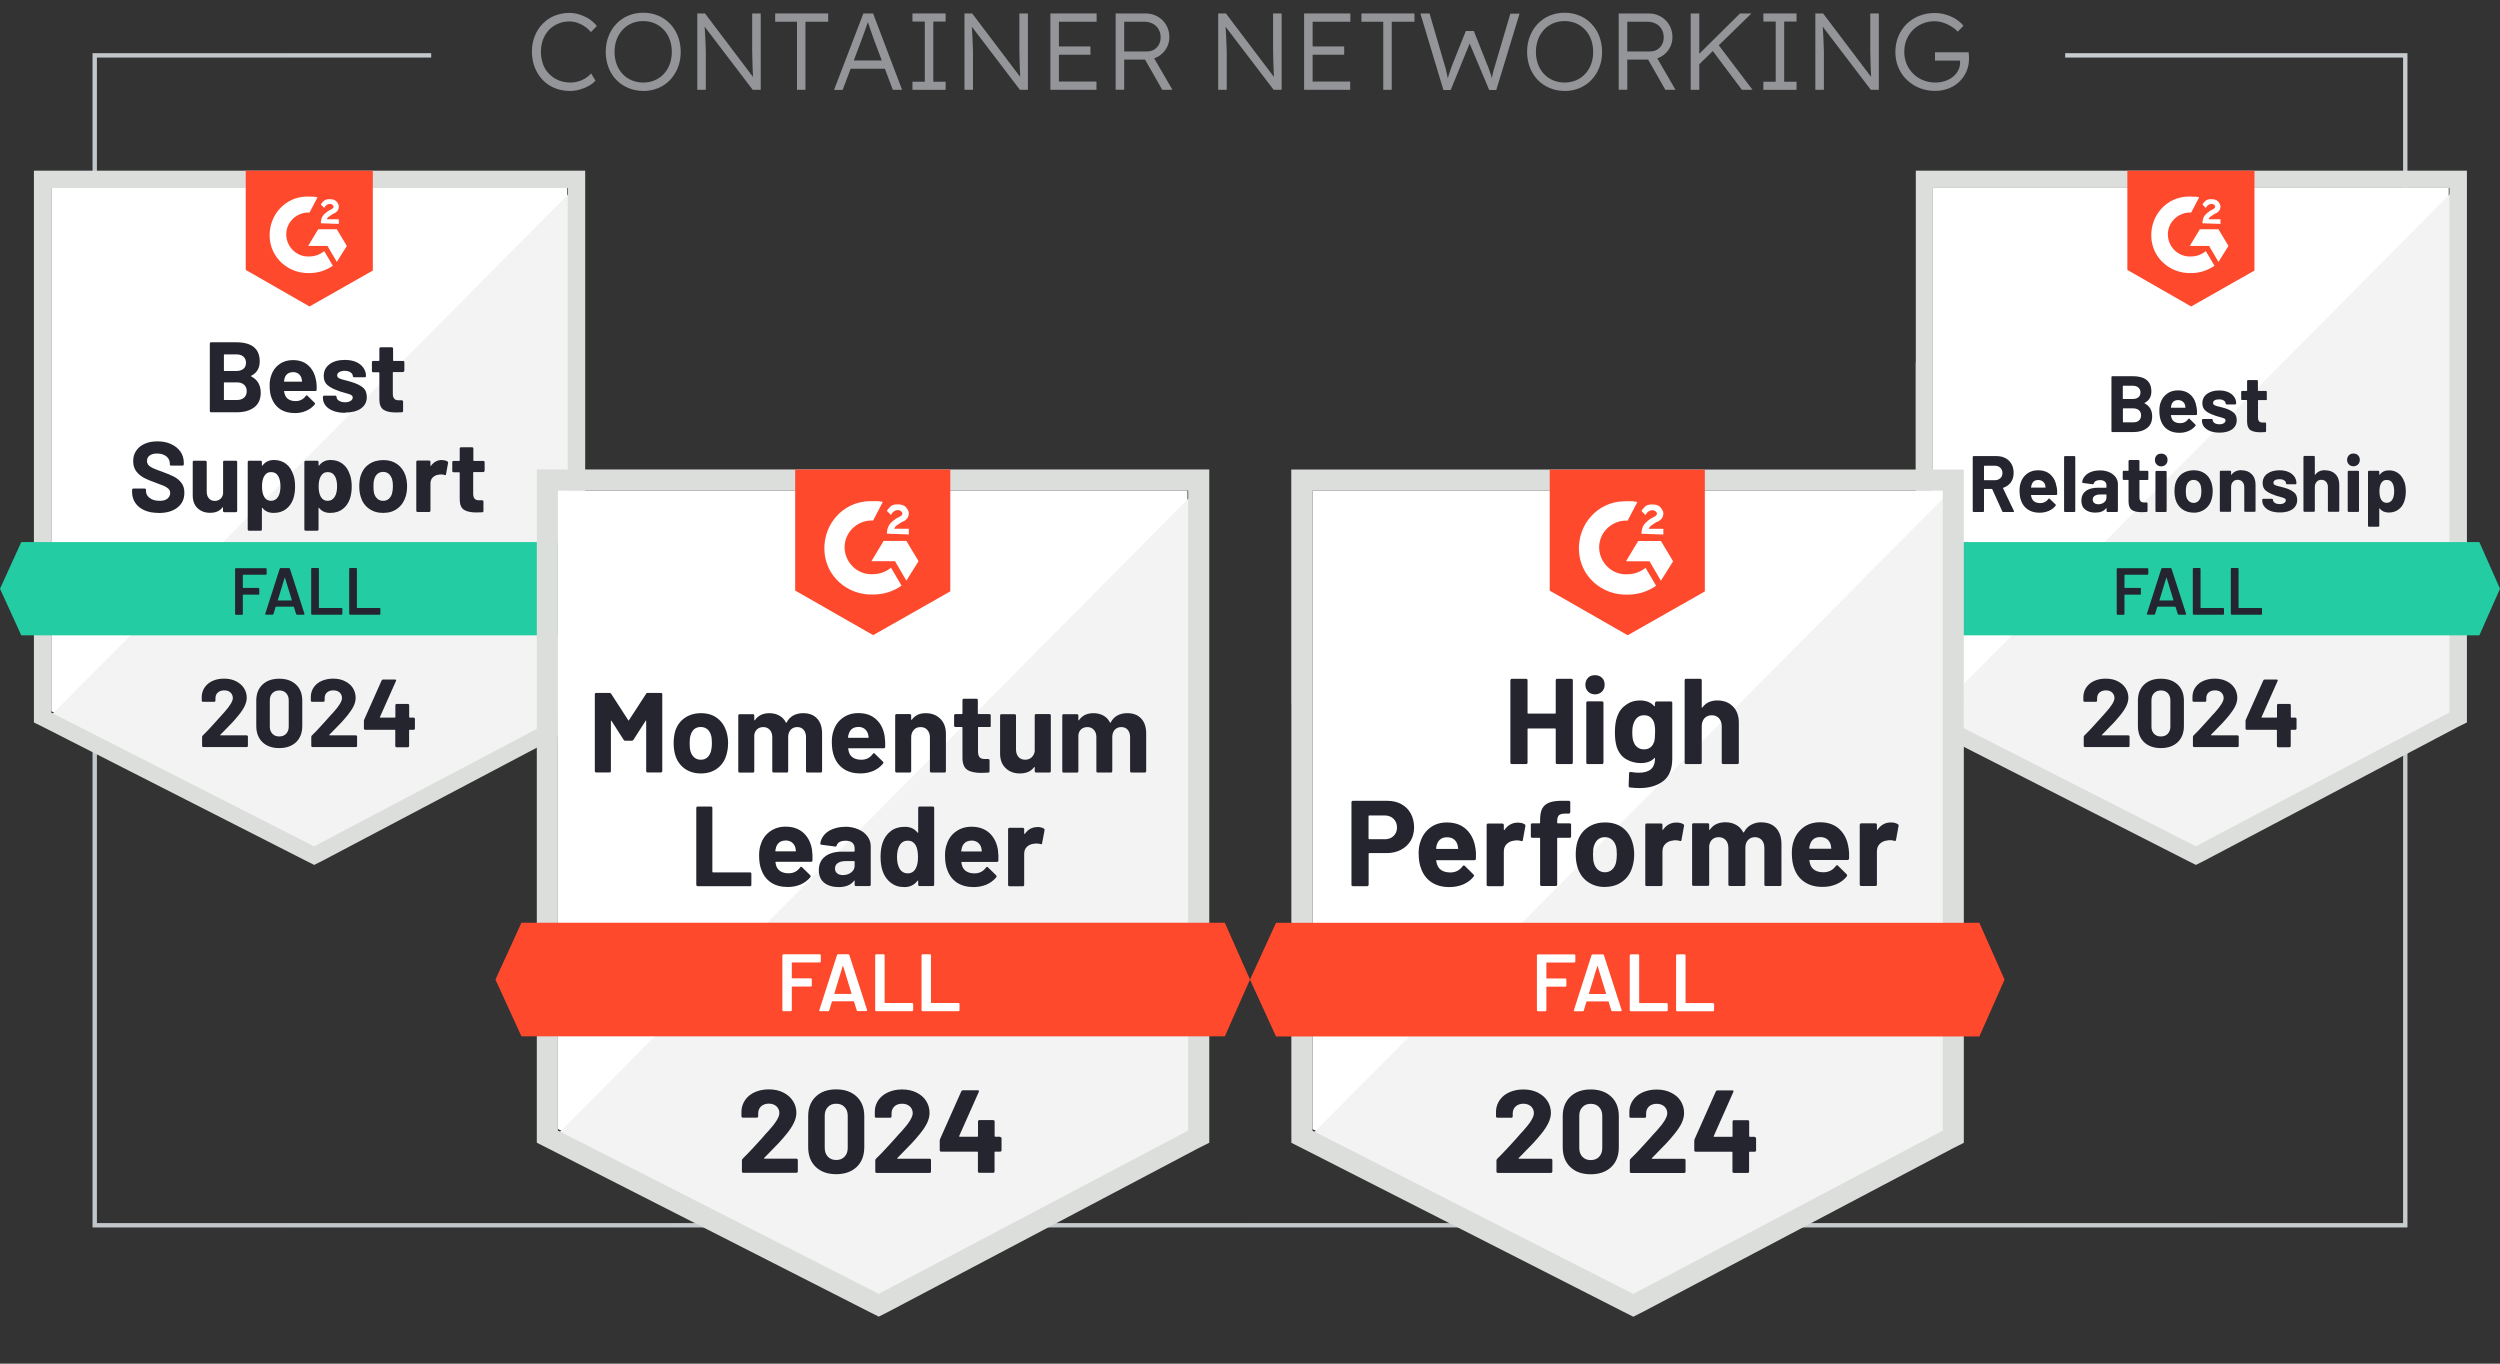
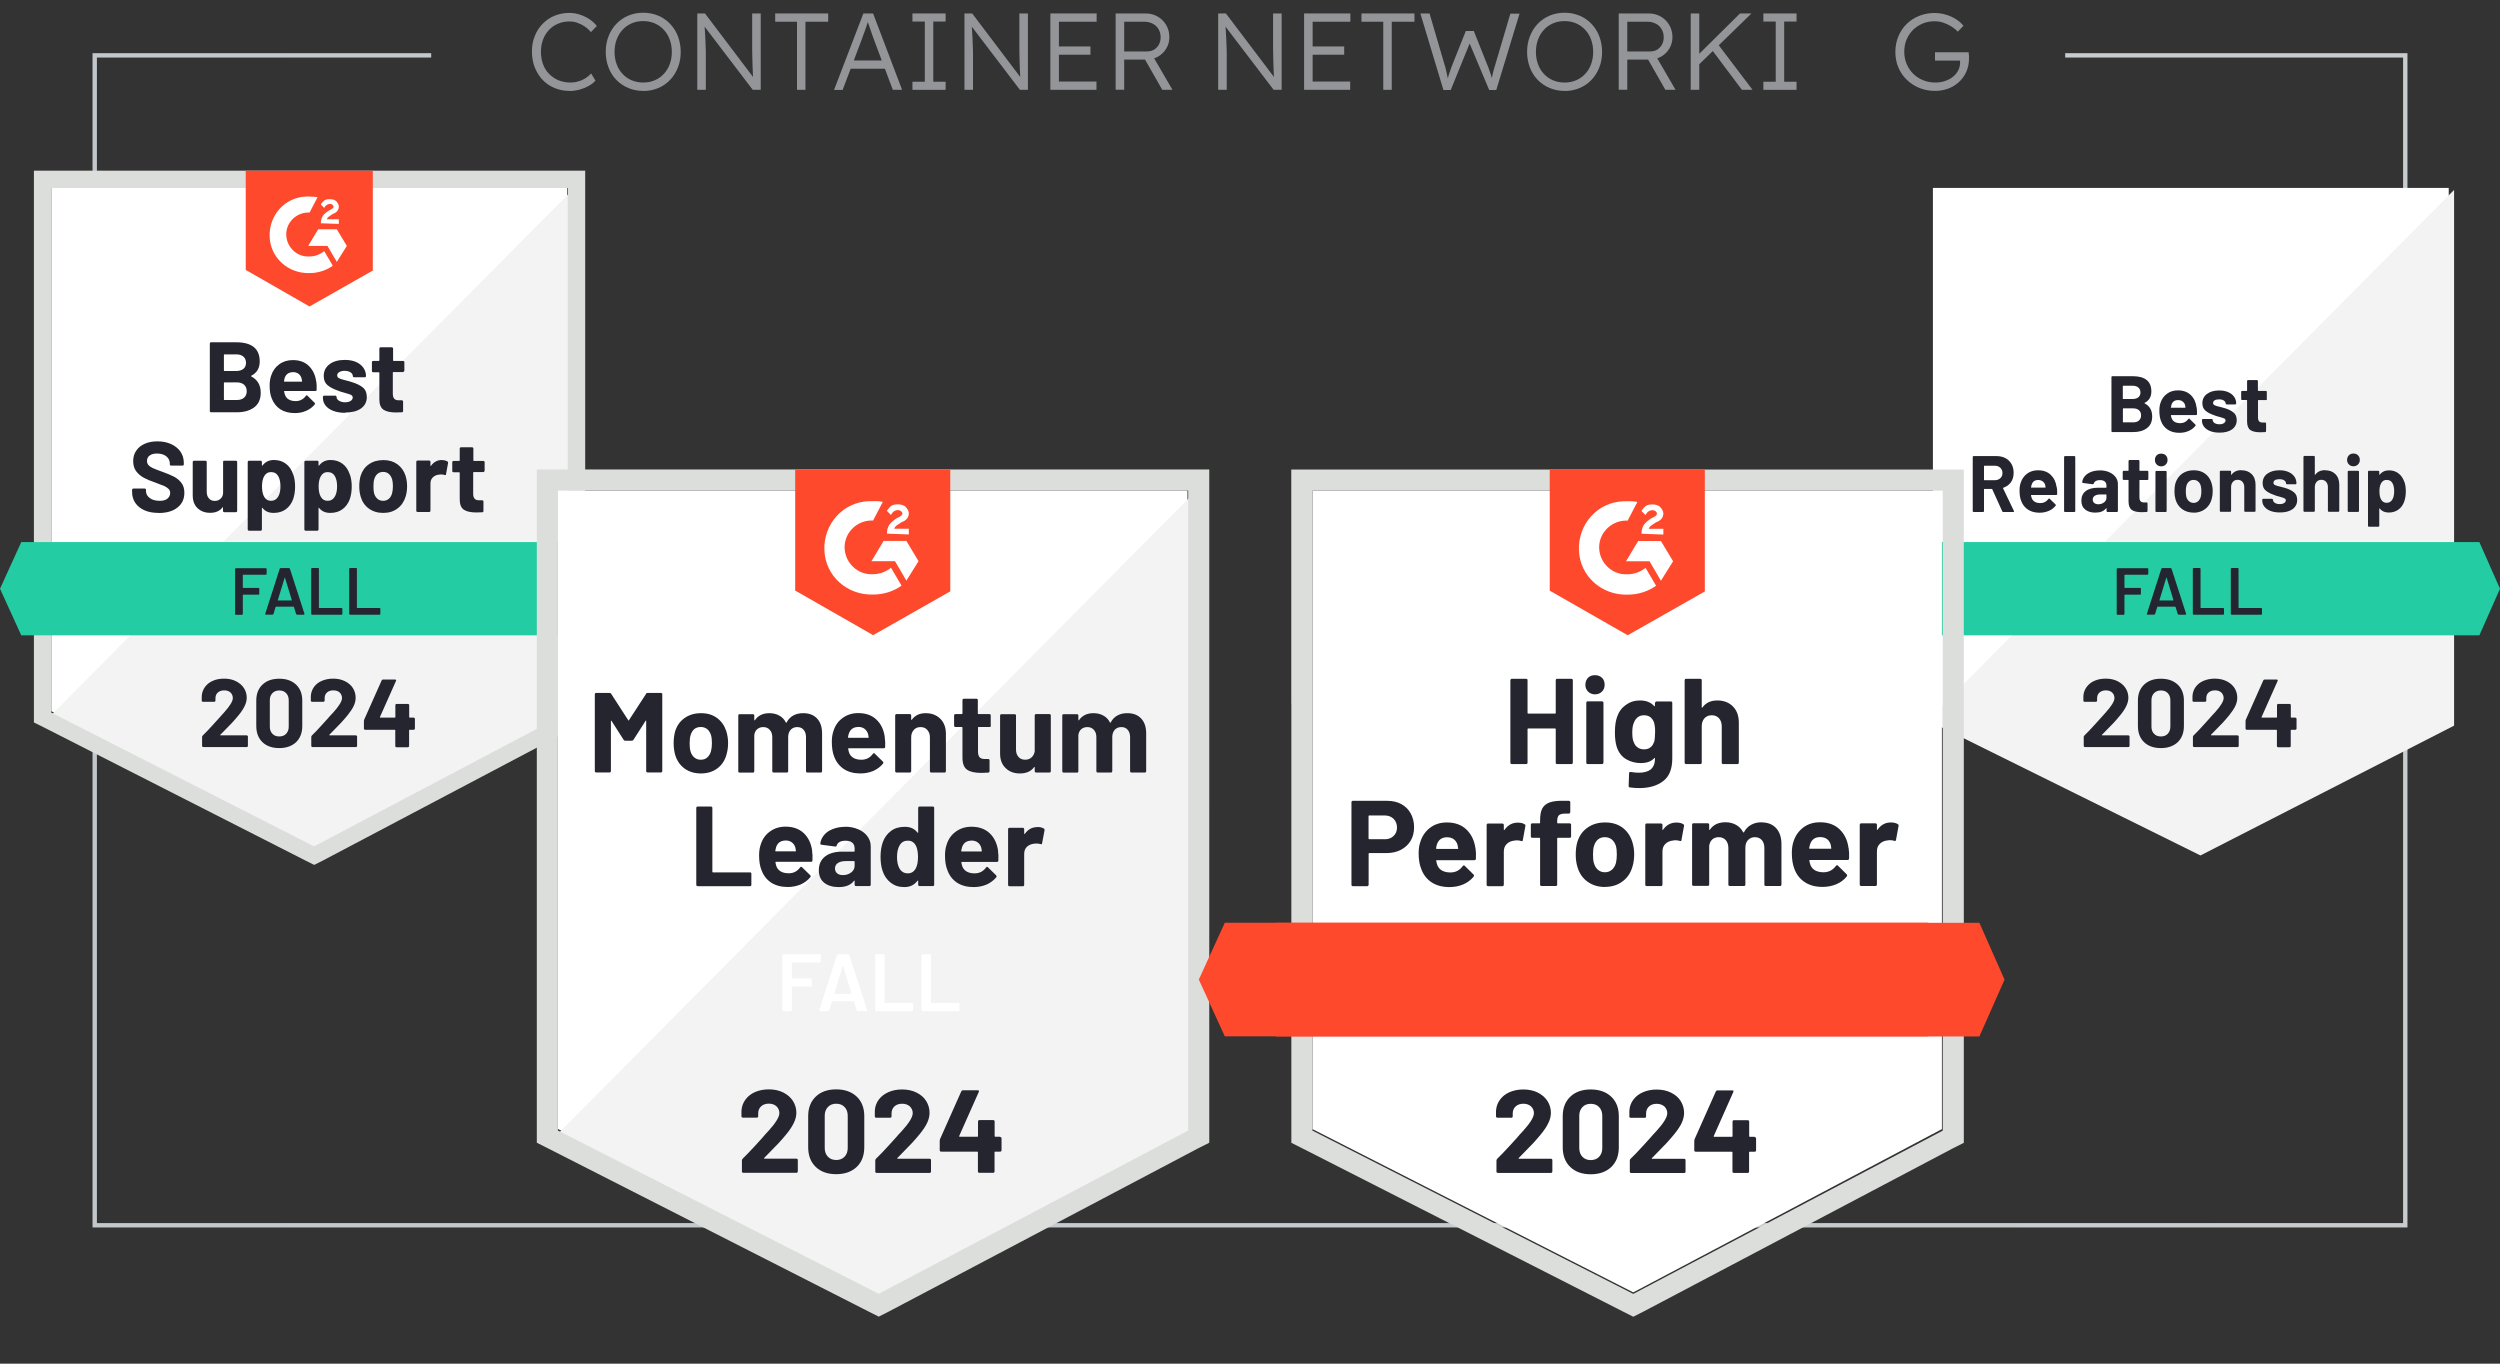
<svg xmlns="http://www.w3.org/2000/svg" id="uuid-c46a8756-1cef-411a-9fdc-53fbe72a559a" viewBox="0 0 275 150">
  <rect x="0" y="0" width="275" height="150" fill="#333333" stroke="none" />
  <defs>
    <linearGradient id="uuid-7167bb30-017b-4086-8ab5-a82af4b1c759" x1="10.18" y1="70.43" x2="264.82" y2="70.43" gradientUnits="userSpaceOnUse">
      <stop offset="0" stop-color="#c2c7cc" />
      <stop offset="1" stop-color="#c7cdcf" />
    </linearGradient>
  </defs>
  <polyline points="47.43 6.09 10.42 6.09 10.42 134.78 264.58 134.78 264.58 6.09 227.17 6.09" style="fill:none; stroke:url(#uuid-7167bb30-017b-4086-8ab5-a82af4b1c759); stroke-miterlimit:10; stroke-width:.48px;" />
  <rect width="275" height="150" style="fill:none; stroke-width:0px;" />
  <path d="m62.65,10c-.6,0-1.15-.11-1.66-.32-.5-.21-.94-.51-1.31-.9-.37-.39-.65-.85-.86-1.37-.2-.53-.31-1.1-.31-1.73s.1-1.18.31-1.7c.2-.52.49-.97.87-1.36.38-.39.81-.69,1.31-.89s1.04-.31,1.63-.31c.39,0,.78.06,1.16.19s.74.29,1.06.51c.32.22.59.46.8.74l-.65.67c-.2-.24-.43-.45-.69-.62-.26-.18-.53-.31-.82-.41-.29-.1-.58-.14-.86-.14-.45,0-.87.08-1.25.25-.39.16-.72.39-1,.69-.28.3-.5.65-.65,1.06s-.23.85-.23,1.33.08.95.23,1.37.38.77.67,1.07c.29.3.64.53,1.03.7.4.16.84.25,1.33.25.29,0,.58-.04.86-.13.29-.08.55-.2.79-.35.24-.15.44-.32.61-.52l.48.78c-.18.22-.43.42-.74.59s-.65.31-1.01.41c-.37.1-.74.15-1.1.15Z" style="fill:#939598; stroke-width:0px;" />
  <path d="m70.75,10c-.59,0-1.14-.11-1.64-.32-.5-.21-.94-.51-1.31-.89-.37-.38-.66-.84-.86-1.36-.2-.52-.31-1.1-.31-1.72s.1-1.2.31-1.72c.2-.52.49-.98.86-1.37.37-.39.81-.69,1.31-.9.5-.21,1.05-.32,1.64-.32s1.15.11,1.65.32.94.51,1.31.9c.37.39.66.84.86,1.37.2.52.31,1.1.31,1.72s-.1,1.19-.31,1.71c-.2.52-.49.98-.86,1.37-.37.39-.81.69-1.31.9s-1.05.32-1.65.32Zm0-.92c.46,0,.88-.08,1.27-.25.39-.16.72-.4,1-.7.28-.3.5-.66.65-1.07s.23-.86.23-1.35-.08-.95-.23-1.36-.37-.77-.65-1.07-.61-.54-1-.71c-.39-.17-.81-.25-1.27-.25s-.88.08-1.27.25c-.39.17-.72.4-1,.71-.28.3-.5.66-.65,1.07-.15.41-.23.87-.23,1.36s.08.94.23,1.35c.15.41.37.77.65,1.07.28.3.61.54,1,.7.39.16.81.25,1.27.25Z" style="fill:#939598; stroke-width:0px;" />
  <path d="m76.7,9.88V1.48h.85l5.5,7.27-.17.22c-.02-.13-.04-.32-.05-.58-.01-.26-.02-.55-.04-.87s-.02-.66-.03-1.01c0-.35-.01-.7-.02-1.03,0-.34,0-.64,0-.91V1.48h.94v8.4h-.88l-5.47-7.18.14-.25c.02.32.05.64.07.95.02.31.04.61.05.9s.02.55.03.79c0,.24.01.44.02.61,0,.17,0,.29,0,.36v3.82h-.94Z" style="fill:#939598; stroke-width:0px;" />
  <path d="m87.67,9.88V2.39h-2.4v-.91h5.83v.91h-2.5v7.49h-.94Z" style="fill:#939598; stroke-width:0px;" />
  <path d="m91.75,9.88l3.22-8.4h1.07l3.19,8.4h-1.02l-2.05-5.45c-.06-.15-.12-.33-.19-.53-.07-.2-.14-.42-.22-.64s-.15-.43-.22-.64-.13-.39-.19-.55h.24c-.06.2-.13.4-.2.61-.07.2-.14.41-.21.61-.07.2-.14.41-.22.61-.07.2-.14.4-.22.6l-2.04,5.39h-.96Zm1.37-2.32l.35-.91h3.97l.38.91h-4.7Z" style="fill:#939598; stroke-width:0px;" />
  <path d="m100.37,9.88v-.89h1.36V2.37h-1.36v-.89h3.65v.89h-1.36v6.62h1.36v.89h-3.65Z" style="fill:#939598; stroke-width:0px;" />
  <path d="m106.09,9.88V1.48h.85l5.5,7.27-.17.22c-.02-.13-.04-.32-.05-.58-.01-.26-.02-.55-.04-.87s-.02-.66-.03-1.01c0-.35-.01-.7-.02-1.03,0-.34,0-.64,0-.91V1.48h.94v8.4h-.88l-5.47-7.18.14-.25c.02.32.05.64.07.95.02.31.04.61.05.9s.02.55.03.79c0,.24.01.44.02.61,0,.17,0,.29,0,.36v3.82h-.94Z" style="fill:#939598; stroke-width:0px;" />
  <path d="m115.54,9.88V1.48h5.09v.91h-4.15v6.58h4.13v.91h-5.06Zm.43-3.86v-.91h3.98v.91h-3.98Z" style="fill:#939598; stroke-width:0px;" />
  <path d="m122.72,9.88V1.48h3.29c.49,0,.93.11,1.33.34.4.23.71.54.94.93.23.39.35.84.35,1.33,0,.46-.11.88-.34,1.26-.22.38-.53.67-.91.89-.38.22-.82.33-1.3.33h-2.42v3.31h-.94Zm.94-4.22h2.51c.3,0,.56-.07.78-.2.22-.14.4-.32.53-.56.13-.24.19-.51.19-.81,0-.33-.08-.62-.23-.88-.15-.26-.36-.46-.63-.6-.27-.14-.57-.22-.92-.22h-2.23v3.26Zm4.19,4.22l-2.11-3.7.9-.31,2.33,4.01h-1.12Z" style="fill:#939598; stroke-width:0px;" />
  <path d="m134,9.88V1.48h.85l5.5,7.27-.17.22c-.02-.13-.04-.32-.05-.58-.01-.26-.02-.55-.04-.87s-.02-.66-.03-1.01c0-.35-.01-.7-.02-1.03,0-.34,0-.64,0-.91V1.48h.94v8.4h-.88l-5.47-7.18.14-.25c.02.32.05.64.07.95.02.31.04.61.05.9s.02.55.03.79c0,.24.01.44.02.61,0,.17,0,.29,0,.36v3.82h-.94Z" style="fill:#939598; stroke-width:0px;" />
  <path d="m143.45,9.88V1.48h5.09v.91h-4.15v6.58h4.13v.91h-5.06Zm.43-3.86v-.91h3.98v.91h-3.98Z" style="fill:#939598; stroke-width:0px;" />
  <path d="m152.16,9.88V2.39h-2.4v-.91h5.83v.91h-2.5v7.49h-.94Z" style="fill:#939598; stroke-width:0px;" />
  <path d="m158.77,9.88l-2.53-8.4h1.01l1.62,5.54c.06.19.12.37.16.55.04.17.08.34.11.49s.06.31.1.47c.03.16.06.32.1.49h-.2c.1-.38.19-.67.26-.89.07-.22.13-.41.2-.58.06-.17.14-.36.22-.58l1.42-3.56h.88l1.43,3.6c.1.22.18.44.25.64.07.2.14.4.21.61s.13.44.2.7l-.19.04c.04-.2.07-.36.1-.49.02-.13.05-.24.07-.34.02-.1.05-.2.07-.3.02-.1.06-.22.1-.36.04-.14.09-.32.16-.53l1.62-5.48h1.01l-2.56,8.4h-.78l-2.27-5.4.22.04-2.18,5.36h-.77Z" style="fill:#939598; stroke-width:0px;" />
  <path d="m172.1,10c-.59,0-1.14-.11-1.64-.32-.5-.21-.94-.51-1.31-.89-.37-.38-.66-.84-.86-1.36-.2-.52-.31-1.1-.31-1.72s.1-1.2.31-1.72c.2-.52.49-.98.86-1.37.37-.39.81-.69,1.31-.9.5-.21,1.05-.32,1.64-.32s1.15.11,1.65.32.94.51,1.31.9c.37.39.66.84.86,1.37.2.52.31,1.1.31,1.72s-.1,1.19-.31,1.71c-.2.52-.49.98-.86,1.37-.37.39-.81.69-1.31.9s-1.05.32-1.65.32Zm0-.92c.46,0,.88-.08,1.27-.25.39-.16.72-.4,1-.7.28-.3.5-.66.65-1.07s.23-.86.23-1.35-.08-.95-.23-1.36-.37-.77-.65-1.07-.61-.54-1-.71c-.39-.17-.81-.25-1.27-.25s-.88.08-1.27.25c-.39.17-.72.4-1,.71-.28.3-.5.66-.65,1.07-.15.41-.23.87-.23,1.36s.08.94.23,1.35c.15.41.37.77.65,1.07.28.3.61.54,1,.7.39.16.81.25,1.27.25Z" style="fill:#939598; stroke-width:0px;" />
  <path d="m178.06,9.88V1.48h3.29c.49,0,.93.11,1.33.34.4.23.71.54.94.93.23.39.35.84.35,1.33,0,.46-.11.88-.34,1.26-.22.38-.53.67-.91.89-.38.22-.82.33-1.3.33h-2.42v3.31h-.94Zm.94-4.22h2.51c.3,0,.56-.07.78-.2.22-.14.4-.32.53-.56.13-.24.19-.51.19-.81,0-.33-.08-.62-.23-.88-.15-.26-.36-.46-.63-.6-.27-.14-.57-.22-.92-.22h-2.23v3.26Zm4.19,4.22l-2.11-3.7.9-.31,2.33,4.01h-1.12Z" style="fill:#939598; stroke-width:0px;" />
  <path d="m185.98,9.88V1.48h.94v8.4h-.94Zm.71-2.58l-.04-1.12,4.75-4.7h1.26l-5.98,5.82Zm4.92,2.58l-3.37-4.49.68-.6,3.86,5.09h-1.18Z" style="fill:#939598; stroke-width:0px;" />
  <path d="m193.97,9.88v-.89h1.36V2.37h-1.36v-.89h3.65v.89h-1.36v6.62h1.36v.89h-3.65Z" style="fill:#939598; stroke-width:0px;" />
-   <path d="m199.69,9.88V1.48h.85l5.5,7.27-.17.22c-.02-.13-.04-.32-.05-.58-.01-.26-.02-.55-.04-.87s-.02-.66-.03-1.01c0-.35-.01-.7-.02-1.03,0-.34,0-.64,0-.91V1.48h.94v8.4h-.88l-5.47-7.18.14-.25c.02.32.05.64.07.95.02.31.04.61.05.9s.02.55.03.79c0,.24.01.44.02.61,0,.17,0,.29,0,.36v3.82h-.94Z" style="fill:#939598; stroke-width:0px;" />
  <path d="m212.86,10c-.62,0-1.19-.11-1.72-.32-.53-.22-.99-.52-1.39-.9-.4-.38-.71-.84-.93-1.36-.22-.52-.33-1.09-.33-1.71s.11-1.19.33-1.71c.22-.52.52-.98.91-1.36.39-.38.84-.68,1.37-.89.52-.21,1.09-.32,1.69-.32.42,0,.84.06,1.25.18s.79.29,1.12.5.61.46.82.73l-.62.64c-.22-.23-.48-.43-.76-.6-.28-.17-.57-.3-.88-.4-.31-.1-.61-.14-.92-.14-.47,0-.91.08-1.31.25s-.76.4-1.06.7c-.3.3-.54.66-.71,1.07-.17.41-.25.86-.25,1.35s.09.91.26,1.33c.17.41.42.77.73,1.08.32.31.68.55,1.1.71.42.17.86.25,1.34.25.38,0,.73-.06,1.06-.17.33-.11.62-.27.87-.47s.44-.44.58-.71c.14-.27.2-.56.2-.88v-.42l.19.24h-2.95v-.92h3.7c0,.06.02.14.02.22s.01.17.02.25,0,.16,0,.23c0,.52-.1,1-.29,1.43-.19.44-.46.81-.8,1.13-.34.32-.73.56-1.18.73-.45.17-.94.26-1.46.26Z" style="fill:#939598; stroke-width:0px;" />
  <path d="m212.62,78.22l28.92,14.72,27.82-14.72V20.67h-56.74v57.55Z" style="fill:#fff; stroke-width:0px;" />
  <path d="m269.95,20.89l-57.92,58.35,30.02,14.86,27.9-14.28V20.89Z" style="fill:#f2f3f2; stroke-width:0px;" />
-   <path d="m210.72,39.86v39.61l1.03.51,28.92,14.72.88.44.88-.44,27.9-14.72,1.03-.51V18.77h-60.62v21.09Zm1.9,38.51V20.67h56.82v57.7l-27.9,14.72-28.92-14.72Z" style="fill:#dcdedc; stroke-width:0px;" />
-   <path d="m241.03,21.63c.29,0,.59,0,.88.07l-.88,1.68c-1.32-.07-2.49.95-2.56,2.27-.07,1.32.95,2.49,2.27,2.56h.29c.59,0,1.17-.22,1.61-.59l.95,1.61c-.73.51-1.61.81-2.56.81-2.34.07-4.32-1.68-4.39-4.03-.07-2.34,1.68-4.32,4.03-4.39h.37Zm3,3.59l1.1,1.83-1.1,1.76-1.03-1.76h-2.12l1.1-1.83h2.05Zm-1.76-.66c0-.29.07-.59.22-.81s.44-.44.66-.59l.15-.07c.29-.15.37-.22.37-.37s-.22-.29-.37-.29c-.29,0-.51.15-.66.44l-.37-.37c.07-.15.22-.29.37-.44.22-.15.44-.15.66-.15s.51.07.66.22.29.37.29.59c0,.37-.22.66-.66.81l-.22.15c-.22.15-.37.22-.44.44h1.32v.51s-1.98-.07-1.98-.07Zm-1.24,9.15l6.96-3.95v-10.98h-13.98v10.91l7.03,4.03Z" style="fill:#ff492c; stroke-width:0px;" />
  <path d="m272.73,59.63h-63.41l-2.34,5.13,2.34,5.13h63.41l2.27-5.13-2.27-5.13Z" style="fill:#23cca2; stroke-width:0px;" />
  <path d="m220.37,56.33c-.06,0-.1-.03-.12-.08l-1.1-2.43s-.03-.04-.05-.04h-.82s-.04.01-.04.04v2.4s0,.05-.03.07-.04.03-.07.03h-1.03s-.06,0-.08-.03c-.02-.02-.03-.04-.03-.07v-5.95s0-.05.03-.07c.02-.02.05-.03.08-.03h2.51c.38,0,.71.08.99.23.28.15.5.37.66.65.16.28.23.61.23.97,0,.4-.1.74-.3,1.03-.2.28-.48.48-.83.6-.03.01-.04.04-.03.07l1.19,2.48s.02.04.02.05c0,.05-.03.07-.1.07h-1.08Zm-2.09-5.09s-.04.01-.04.04v1.5s.01.04.04.04h1.16c.24,0,.44-.07.6-.22.16-.15.23-.34.23-.57s-.08-.42-.23-.57c-.16-.15-.36-.23-.6-.23h-1.16Zm7.97,2.36c.03.22.05.47.04.75,0,.07-.05.1-.12.1h-2.72s-.05.01-.04.04c.02.12.05.23.1.35.15.33.46.5.93.5.38,0,.67-.16.89-.46.02-.03.05-.05.08-.05.01,0,.03.01.06.04l.64.62s.04.06.04.08c0,0-.01.03-.04.07-.2.24-.44.43-.75.56-.31.13-.64.2-1,.2-.5,0-.93-.11-1.28-.34-.35-.23-.6-.55-.75-.96-.12-.29-.18-.68-.18-1.15,0-.32.04-.61.13-.86.13-.41.37-.74.7-.99.34-.25.74-.37,1.2-.37.59,0,1.06.17,1.41.51.35.34.57.8.64,1.36Zm-2.05-.8c-.37,0-.61.17-.72.52-.02.07-.05.17-.07.28,0,.03.01.04.04.04h1.52s.05-.01.04-.04c-.03-.17-.04-.25-.04-.25-.05-.18-.15-.31-.28-.4-.13-.1-.3-.15-.49-.15Zm2.95,3.52s-.05,0-.07-.03c-.02-.02-.03-.04-.03-.07v-5.95s0-.05.03-.07c.02-.02.04-.03.07-.03h1.03s.05,0,.07.03c.02.02.03.04.03.07v5.95s0,.05-.03.07c-.02.02-.04.03-.07.03h-1.03Zm3.84-4.58c.38,0,.72.07,1.02.2.3.13.53.31.7.53.17.23.26.49.26.77v2.98s-.01.05-.04.07c-.02.02-.04.03-.07.03h-1.03s-.05,0-.07-.03c-.02-.02-.04-.04-.04-.07v-.29s0-.03-.01-.04c0,0-.02,0-.04.02-.24.32-.64.48-1.19.48-.45,0-.82-.11-1.11-.34-.28-.22-.42-.55-.42-.98,0-.45.16-.81.48-1.05.32-.25.77-.37,1.35-.37h.89s.04-.01.04-.04v-.19c0-.2-.06-.35-.18-.45s-.29-.16-.53-.16c-.18,0-.33.03-.45.1-.12.06-.2.15-.23.27-.02.06-.06.09-.12.09l-1.06-.14c-.07,0-.1-.04-.1-.08.02-.24.12-.47.29-.67s.4-.36.69-.47c.28-.11.6-.16.95-.16Zm-.18,3.73c.25,0,.46-.07.64-.21.18-.14.26-.31.26-.52v-.31s-.01-.04-.04-.04h-.63c-.26,0-.47.05-.62.15-.15.1-.22.24-.22.42,0,.16.06.28.17.37.11.09.26.14.45.14Zm5.51-2.78s0,.06-.03.08c-.02.02-.04.03-.07.03h-.84s-.04.01-.04.04v1.86c0,.2.04.34.12.43.08.09.21.14.38.14h.29s.05,0,.07.03c.02.02.03.05.03.08v.83c0,.06-.03.1-.1.11-.25.01-.42.02-.53.02-.49,0-.85-.08-1.09-.24-.24-.16-.36-.47-.37-.92v-2.35s-.01-.04-.04-.04h-.5s-.05,0-.07-.03c-.02-.02-.03-.05-.03-.08v-.78s0-.06.03-.08c.02-.02.04-.03.07-.03h.5s.04-.01.04-.04v-1.05s.01-.05.04-.07c.02-.02.04-.03.07-.03h.98s.05,0,.07.03c.02.02.04.04.04.07v1.05s.01.04.04.04h.84s.05,0,.07.03c.02.02.03.05.03.08v.78Zm1.41-1.39c-.2,0-.36-.07-.49-.2-.13-.13-.2-.3-.2-.5,0-.21.06-.37.19-.51.13-.13.29-.19.5-.19.21,0,.37.06.51.19.13.13.19.3.19.51s-.07.37-.2.5-.3.2-.5.2Zm-.53,5.02s-.05,0-.07-.03c-.02-.02-.03-.04-.03-.07v-4.32s0-.05.03-.07c.02-.02.04-.03.07-.03h1.03s.05,0,.07.03.03.04.03.07v4.32s0,.05-.03.07-.04.03-.07.03h-1.03Zm4.1.07c-.49,0-.92-.13-1.27-.39-.35-.26-.59-.61-.72-1.05-.08-.28-.12-.58-.12-.9,0-.34.04-.65.12-.93.14-.43.38-.77.73-1.02.35-.24.77-.37,1.27-.37s.89.12,1.23.36c.34.24.58.58.72,1.02.09.29.14.6.14.92s-.04.61-.12.89c-.13.46-.37.82-.72,1.08-.35.26-.77.4-1.26.4Zm0-1.07c.19,0,.35-.06.49-.18.13-.12.23-.28.29-.48.05-.19.07-.39.07-.62,0-.24-.02-.45-.07-.62-.06-.2-.16-.35-.29-.46-.14-.11-.3-.17-.5-.17s-.36.06-.49.17c-.13.11-.23.26-.29.46-.05.14-.07.35-.07.62s.02.47.06.62c.06.21.16.37.3.48.14.12.31.18.51.18Zm5.25-3.59c.47,0,.85.14,1.13.42.29.29.43.68.43,1.17v2.88s0,.05-.03.07c-.02.02-.05.03-.08.03h-1.03s-.05,0-.07-.03c-.02-.02-.03-.04-.03-.07v-2.63c0-.23-.07-.42-.2-.57s-.31-.22-.53-.22-.39.07-.52.22-.2.34-.2.57v2.63s0,.05-.03.07c-.02.02-.05.03-.08.03h-1.03s-.05,0-.07-.03c-.02-.02-.03-.04-.03-.07v-4.31s0-.06.03-.08c.02-.02.04-.03.07-.03h1.03s.06,0,.08.03c.02.02.03.05.03.08v.31s0,.02.01.03c.01,0,.02,0,.03,0,.24-.34.6-.51,1.07-.51Zm4.25,4.64c-.39,0-.73-.05-1.03-.16-.29-.11-.52-.27-.68-.47-.16-.2-.24-.42-.24-.67v-.09s0-.06.03-.08c.02-.02.04-.03.07-.03h.97s.05,0,.07.03c.02.02.04.05.04.08h0c0,.13.07.24.21.34.14.09.32.13.54.13.2,0,.36-.04.48-.12s.18-.18.18-.29c0-.11-.05-.19-.16-.23-.1-.05-.27-.11-.51-.17-.28-.07-.5-.14-.65-.21-.38-.13-.68-.29-.9-.48-.22-.19-.33-.45-.33-.81,0-.43.17-.78.51-1.03.34-.25.78-.38,1.34-.38.38,0,.7.06.98.18.28.12.5.29.66.51.15.22.23.47.23.74,0,.03,0,.05-.03.07-.02.02-.04.04-.07.04h-.94s-.06-.01-.08-.04c-.02-.02-.03-.04-.03-.07,0-.13-.07-.23-.2-.32s-.31-.13-.52-.13c-.2,0-.35.03-.48.1-.12.07-.18.17-.18.29s.06.21.18.26c.12.06.32.12.61.18.06.02.14.04.22.06.08.02.17.04.26.07.41.12.74.28.98.48.24.19.36.47.36.84,0,.43-.17.77-.51,1.02-.34.24-.8.36-1.38.36Zm4.96-4.64c.47,0,.85.14,1.13.42.29.29.43.68.43,1.17v2.88s-.01.05-.04.07c-.02.02-.04.03-.07.03h-1.03s-.05,0-.07-.03c-.02-.02-.04-.04-.04-.07v-2.63c0-.23-.07-.42-.2-.57s-.31-.22-.52-.22-.39.07-.52.22-.2.34-.2.57v2.63s-.01.05-.04.07c-.02.02-.04.03-.07.03h-1.03s-.05,0-.07-.03c-.02-.02-.04-.04-.04-.07v-5.95s.01-.05.04-.07c.02-.02.04-.03.07-.03h1.03s.05,0,.07.03c.02.02.04.04.04.07v1.95s0,.02.01.03c0,0,.02,0,.03,0,.24-.34.6-.51,1.07-.51Zm3.12-.44c-.2,0-.37-.07-.5-.2s-.2-.3-.2-.5.07-.37.2-.51c.13-.13.29-.19.5-.19s.37.06.5.19c.13.13.2.3.2.51s-.07.37-.2.5-.3.2-.5.2Zm-.53,5.02s-.05,0-.07-.03c-.02-.02-.03-.04-.03-.07v-4.32s0-.05.03-.07c.02-.02.04-.03.07-.03h1.03s.06,0,.08.03c.02.02.03.04.03.07v4.32s0,.05-.03.07c-.02.02-.05.03-.08.03h-1.03Zm6.14-3.3c.1.3.15.65.15,1.05s-.06.77-.17,1.1c-.13.38-.34.67-.64.89-.29.22-.65.33-1.08.33-.42,0-.75-.15-.98-.44,0-.02-.02-.03-.04-.02,0,0-.01.02-.01.04v1.88s0,.05-.03.07c-.02.02-.05.03-.08.03h-1.03s-.05,0-.07-.03c-.02-.02-.03-.04-.03-.07v-5.94s0-.06.03-.08c.02-.02.04-.03.07-.03h1.03s.06,0,.08.03c.02.02.03.05.03.08v.29s0,.03.01.03c.01,0,.03,0,.04,0,.24-.32.58-.48,1.02-.48.41,0,.76.11,1.05.34.29.22.51.54.64.94Zm-1.35,1.97c.15-.23.22-.54.22-.94,0-.37-.06-.66-.18-.88-.14-.25-.35-.37-.65-.37-.27,0-.47.12-.61.37-.12.21-.18.51-.18.89s.06.69.19.91c.14.23.34.35.6.35s.47-.11.62-.34Zm-27.23-10.66s-.03.04,0,.05c.56.29.83.77.83,1.44,0,.57-.19,1-.58,1.29-.39.29-.89.43-1.52.43h-2.27s-.06,0-.08-.03c-.02-.02-.03-.04-.03-.07v-5.95s0-.05.03-.07c.02-.02.05-.03.08-.03h2.2c1.39,0,2.08.56,2.08,1.68,0,.59-.25,1.01-.75,1.26Zm-2.36-1.88s-.04.01-.04.04v1.37s.01.04.04.04h1.03c.27,0,.49-.06.64-.19.16-.13.23-.3.23-.53s-.08-.41-.23-.54c-.15-.13-.36-.2-.64-.2h-1.03Zm1.1,4.02c.27,0,.49-.07.64-.21.15-.14.23-.32.23-.56s-.08-.43-.23-.56c-.15-.14-.37-.21-.64-.21h-1.09s-.04.01-.04.04v1.46s.01.04.04.04h1.1Zm6.98-1.65c.04.22.05.47.04.75,0,.07-.04.1-.11.1h-2.72s-.05.01-.04.04c.02.12.05.23.1.35.15.33.46.5.93.5.38,0,.67-.16.89-.46.02-.03.04-.05.07-.05.02,0,.04.01.07.04l.63.62s.04.06.04.08c0,0-.01.03-.04.07-.19.24-.44.43-.75.56-.3.13-.63.2-1,.2-.51,0-.93-.11-1.28-.34-.35-.23-.6-.55-.75-.96-.12-.29-.18-.68-.18-1.15,0-.32.04-.61.13-.86.14-.41.37-.74.71-.99.34-.25.74-.37,1.2-.37.59,0,1.05.17,1.41.51.36.34.57.8.64,1.36Zm-2.04-.8c-.37,0-.62.17-.73.52-.02.07-.04.17-.06.28,0,.03.01.04.04.04h1.52s.05-.01.04-.04c-.03-.17-.04-.25-.04-.25-.05-.18-.15-.31-.28-.4-.13-.1-.29-.15-.48-.15Zm4.58,3.58c-.39,0-.73-.05-1.03-.16-.29-.11-.52-.27-.68-.47s-.24-.42-.24-.67v-.09s0-.06.03-.08c.02-.02.04-.03.07-.03h.97s.06,0,.08.03c.02.02.03.05.03.08h0c0,.13.07.24.21.34.15.09.33.13.54.13.2,0,.36-.04.48-.12.12-.08.18-.18.18-.29,0-.11-.05-.19-.15-.23-.11-.05-.28-.11-.52-.17-.28-.07-.5-.14-.65-.21-.38-.13-.67-.29-.89-.48-.22-.19-.34-.45-.34-.81,0-.43.17-.78.51-1.03s.78-.38,1.34-.38c.38,0,.7.06.98.18.28.12.5.29.66.51.16.22.23.47.23.74,0,.03-.01.05-.04.07-.02.02-.04.04-.07.04h-.94s-.05-.01-.07-.04c-.02-.02-.04-.04-.04-.07,0-.13-.07-.23-.2-.32-.13-.09-.31-.13-.52-.13-.2,0-.35.03-.48.1-.12.07-.18.17-.18.29s.06.21.18.26c.12.06.32.12.6.18.06.02.14.04.22.06.08.02.17.04.26.07.41.12.74.28.98.48.24.19.36.47.36.84,0,.43-.17.77-.51,1.02-.34.24-.8.36-1.38.36h0Zm5.19-3.69s0,.06-.03.08c-.02.02-.04.03-.07.03h-.84s-.04.01-.04.04v1.86c0,.2.04.34.12.43s.21.14.38.14h.29s.05,0,.07.03c.02.02.03.05.03.08v.83c0,.06-.03.1-.1.11-.25.01-.42.02-.53.02-.49,0-.85-.08-1.09-.24s-.36-.47-.37-.92v-2.35s-.01-.04-.04-.04h-.51s-.05,0-.07-.03c-.02-.02-.03-.05-.03-.08v-.78s0-.06.03-.08c.02-.02.04-.03.07-.03h.51s.04-.01.04-.04v-1.05s0-.05.03-.07.04-.03.07-.03h.98s.06,0,.08.03c.02.02.03.04.03.07v1.05s.01.04.04.04h.84s.05,0,.07.03c.02.02.03.05.03.08v.78Z" style="fill:#252530; stroke-width:0px;" />
  <path d="m236.31,63.13s0,.04-.03.06c-.01.02-.03.03-.06.03h-2.49s-.04.01-.04.04v1.37s.01.04.04.04h1.68s.05,0,.07.02c.01.02.02.04.02.07v.56s0,.05-.02.07c-.02.01-.04.02-.07.02h-1.68s-.04.01-.04.04v2.09s0,.04-.03.06c-.01.02-.03.03-.06.03h-.67s-.04,0-.06-.03c-.02-.01-.03-.03-.03-.06v-4.95s0-.04.03-.06c.01-.02.03-.03.06-.03h3.29s.04,0,.06.03c.02.01.03.03.03.06v.56Zm3.34,4.48s-.08-.02-.1-.07l-.24-.78s-.02-.03-.04-.03h-1.93s-.03,0-.04.03l-.24.78s-.05.07-.1.07h-.73s-.05,0-.07-.03c-.01-.01-.02-.04,0-.07l1.59-4.95s.05-.07.1-.07h.92s.08.02.1.07l1.6,4.95s0,.02,0,.04c0,.04-.03.07-.08.07h-.73Zm-2.12-1.6s0,.04.03.04h1.49s.04-.01.03-.04l-.75-2.45s-.01-.03-.02-.03-.02,0-.02.03l-.75,2.45Zm3.77,1.6s-.04,0-.06-.03c-.02-.01-.03-.03-.03-.06v-4.95s0-.04.03-.06c.01-.02.03-.03.06-.03h.67s.05,0,.07.03c.01.01.02.03.02.06v4.27s.01.04.04.04h2.45s.04,0,.06.03c.02.01.03.03.03.06v.56s0,.04-.03.06c-.01.02-.03.03-.06.03,0,0-3.25,0-3.25,0Zm4.18,0s-.04,0-.06-.03c-.02-.01-.03-.03-.03-.06v-4.95s0-.04.03-.06c.01-.02.03-.03.06-.03h.67s.05,0,.07.03c.01.01.02.03.02.06v4.27s.01.04.04.04h2.45s.05,0,.07.03c.01.01.02.03.02.06v.56s0,.04-.02.06c-.02.02-.04.03-.07.03,0,0-3.25,0-3.25,0Z" style="fill:#242530; stroke-width:0px;" />
  <path d="m231.21,80.83s-.02.03-.01.04c0,.01.02.02.04.02h2.88s.06.01.09.04c.03.02.04.05.04.09v1.03s-.01.06-.04.09c-.02.02-.05.04-.09.04h-4.77s-.07-.01-.1-.04c-.02-.02-.04-.05-.04-.09v-.98c0-.06.02-.12.07-.16.35-.34.7-.71,1.06-1.11.36-.4.59-.65.68-.75.2-.23.4-.46.6-.67.64-.71.97-1.24.97-1.59,0-.25-.09-.45-.26-.62-.18-.16-.41-.23-.69-.23s-.51.08-.69.23c-.18.16-.27.37-.27.64v.26s-.01.06-.04.09-.05.04-.09.04h-1.25s-.06-.01-.09-.04c-.03-.02-.04-.05-.04-.09v-.5c.02-.38.15-.72.37-1.02.22-.29.51-.52.87-.67.37-.16.78-.23,1.23-.23.5,0,.94.1,1.31.29.37.19.66.44.86.75.21.32.31.68.31,1.06,0,.3-.08.6-.23.92-.15.31-.37.65-.67,1.01-.22.27-.46.55-.71.82-.25.27-.63.66-1.13,1.16l-.16.16h0Zm6.49,1.46c-.78,0-1.4-.22-1.85-.65-.45-.43-.68-1.03-.68-1.78v-2.8c0-.74.23-1.32.68-1.75.45-.43,1.06-.65,1.85-.65s1.39.22,1.85.65c.45.43.68,1.01.68,1.75v2.8c0,.75-.23,1.34-.68,1.78-.46.43-1.08.65-1.85.65Zm0-1.28c.32,0,.57-.1.75-.29.19-.2.29-.46.29-.78v-2.92c0-.32-.1-.58-.29-.78-.19-.2-.44-.29-.75-.29s-.56.1-.75.29c-.19.2-.29.45-.29.78v2.92c0,.33.1.59.29.78.19.2.43.29.75.29Zm5.51-.18s-.02.03,0,.04c0,.01.02.02.04.02h2.88s.06.01.09.04c.02.02.04.05.04.09v1.03s-.01.06-.04.09c-.02.02-.05.04-.09.04h-4.78s-.06-.01-.09-.04c-.02-.02-.04-.05-.04-.09v-.98c0-.06.02-.12.06-.16.35-.34.71-.71,1.06-1.11.36-.4.59-.65.68-.75.2-.23.4-.46.61-.67.64-.71.97-1.24.97-1.59,0-.25-.09-.45-.26-.62-.18-.16-.41-.23-.7-.23s-.51.08-.69.23c-.18.16-.26.37-.26.64v.26s-.01.06-.04.09-.06.04-.1.04h-1.25s-.06-.01-.09-.04-.04-.05-.04-.09v-.5c.02-.38.14-.72.36-1.02.22-.29.51-.52.88-.67s.77-.23,1.22-.23c.5,0,.94.1,1.31.29.38.19.66.44.86.75.2.32.3.68.3,1.06,0,.3-.07.6-.22.92-.15.31-.38.65-.67,1.01-.22.27-.46.55-.71.82-.25.27-.63.66-1.13,1.16l-.16.16h0Zm9.27-1.89s.07.01.1.04c.02.02.04.05.04.09v1.08s-.01.06-.04.09c-.03.02-.06.04-.1.04h-.45s-.05.02-.05.05v1.74s-.01.06-.04.09c-.03.02-.06.04-.1.04h-1.24s-.07-.01-.1-.04c-.02-.02-.04-.05-.04-.09v-1.74s-.02-.05-.05-.05h-3.26s-.07-.01-.1-.04c-.02-.02-.04-.05-.04-.09v-.85s.01-.1.04-.16l1.91-4.29c.03-.06.08-.1.15-.1h1.33s.08.01.1.04c.02.02.02.06,0,.11l-1.77,3.98s0,.03,0,.04c0,.01.02.02.04.02h1.61s.05-.02.05-.06v-1.31s.01-.07.04-.1.06-.04.1-.04h1.24s.07.01.1.04c.02.02.04.06.04.1v1.31s.02.06.05.06h.45Z" style="fill:#252530; stroke-width:0px;" />
  <path d="m5.64,78.23l28.92,14.72,27.82-14.72V20.68H5.64v57.55Z" style="fill:#fff; stroke-width:0px;" />
  <path d="m62.97,20.9L5.05,79.25l30.02,14.86,27.9-14.28V20.9Z" style="fill:#f2f3f2; stroke-width:0px;" />
  <path d="m3.73,39.86v39.61l1.03.51,28.92,14.72.88.44.88-.44,27.9-14.72,1.03-.51V18.77H3.73v21.09Zm1.9,38.51V20.68h56.82v57.7l-27.9,14.72-28.92-14.72Z" style="fill:#dcdedc; stroke-width:0px;" />
  <path d="m34.05,21.63c.29,0,.59,0,.88.07l-.88,1.68c-1.32-.07-2.49.95-2.56,2.27-.07,1.32.95,2.49,2.27,2.56h.29c.59,0,1.17-.22,1.61-.59l.95,1.61c-.73.51-1.61.81-2.56.81-2.34.07-4.32-1.68-4.39-4.03-.07-2.34,1.68-4.32,4.03-4.39,0,0,.37,0,.37,0Zm3,3.59l1.1,1.83-1.1,1.76-1.03-1.76h-2.12l1.1-1.83h2.05Zm-1.76-.66c0-.29.07-.59.22-.81s.44-.44.66-.59l.15-.07c.29-.15.37-.22.37-.37s-.22-.29-.37-.29c-.29,0-.51.15-.66.44l-.37-.37c.07-.15.22-.29.37-.44.22-.15.44-.15.66-.15s.51.07.66.22.29.37.29.59c0,.37-.22.66-.66.81l-.22.15c-.22.15-.37.22-.44.44h1.32v.51l-1.98-.07Zm-1.24,9.15l6.96-3.95v-10.98h-13.98v10.91s7.03,4.03,7.03,4.03Z" style="fill:#ff492c; stroke-width:0px;" />
  <path d="m65.75,59.63H2.34L0,64.76l2.34,5.13h63.41l2.27-5.13-2.27-5.13Z" style="fill:#23cca2; stroke-width:0px;" />
  <path d="m17.44,56.42c-.59,0-1.1-.09-1.53-.28-.44-.19-.78-.46-1.02-.81-.24-.35-.36-.75-.36-1.21v-.24s.01-.07.04-.1c.03-.02.06-.04.1-.04h1.25s.07.01.1.04c.02.02.04.06.04.1v.16c0,.29.14.54.41.74.27.21.63.31,1.1.31.39,0,.67-.08.86-.25s.29-.37.29-.61c0-.18-.06-.33-.18-.45-.12-.12-.28-.23-.48-.32-.21-.09-.52-.21-.96-.37-.49-.17-.91-.34-1.25-.52-.34-.18-.62-.41-.86-.72-.23-.3-.34-.68-.34-1.13s.11-.82.34-1.15c.22-.33.54-.59.94-.76.41-.18.87-.26,1.4-.26.56,0,1.05.1,1.49.3.43.2.78.47,1.03.83.24.35.37.76.37,1.24v.16s-.01.07-.04.1c-.03.02-.06.04-.1.04h-1.26s-.07-.01-.1-.04c-.03-.02-.04-.06-.04-.1v-.09c0-.31-.12-.57-.37-.78-.25-.21-.6-.32-1.04-.32-.35,0-.62.07-.81.22-.2.14-.29.34-.29.6,0,.19.06.34.17.46.12.13.29.24.51.34.22.1.57.23,1.04.4.52.19.93.36,1.22.51.3.15.57.36.81.65s.36.66.36,1.13c0,.69-.25,1.23-.76,1.63-.5.4-1.19.6-2.06.6Zm7.09-5.6s.01-.07.04-.1c.02-.02.05-.04.09-.04h1.29s.07.01.1.04c.02.03.04.06.04.1v5.38s-.01.07-.04.1c-.03.02-.06.04-.1.04h-1.29s-.06-.01-.09-.04c-.03-.02-.04-.06-.04-.1v-.37s0-.03-.02-.04c-.01,0-.03,0-.04.03-.29.39-.75.59-1.36.59-.56,0-1.01-.17-1.37-.5-.36-.34-.54-.81-.54-1.42v-3.67s.01-.07.04-.1c.02-.02.05-.04.09-.04h1.27s.07.01.1.04c.02.03.04.06.04.1v3.29c0,.29.08.53.24.71.16.19.37.28.65.28.25,0,.45-.08.62-.23s.26-.35.29-.59v-3.46Zm7.73,1.38c.13.37.2.81.2,1.32s-.07.97-.21,1.38c-.17.47-.44.84-.8,1.11s-.81.41-1.35.41-.94-.18-1.23-.55c-.01-.02-.03-.03-.04-.02-.01,0-.02.02-.02.04v2.35s-.01.07-.04.1-.06.04-.1.04h-1.28s-.07-.01-.1-.04-.04-.06-.04-.1v-7.42s.01-.07.04-.1c.02-.02.06-.04.1-.04h1.28s.07.01.1.04c.02.03.04.06.04.1v.36s0,.04.02.04.03,0,.04-.01c.31-.41.73-.61,1.27-.61.51,0,.95.14,1.32.42.37.28.63.68.79,1.18Zm-1.68,2.46c.18-.28.27-.67.27-1.16,0-.46-.08-.82-.23-1.1-.17-.31-.44-.47-.81-.47-.34,0-.59.16-.76.47-.15.26-.23.63-.23,1.11s.08.87.24,1.14c.17.29.41.44.75.44s.58-.14.77-.43Zm7.91-2.46c.13.37.2.81.2,1.32,0,.51-.07.97-.21,1.38-.17.47-.44.84-.8,1.11-.36.27-.81.41-1.35.41s-.94-.18-1.23-.55c-.01-.02-.03-.03-.04-.02-.01,0-.02.02-.02.04v2.35s-.01.07-.04.1-.06.04-.1.04h-1.28s-.07-.01-.1-.04-.04-.06-.04-.1v-7.42s.01-.07.04-.1c.02-.02.06-.04.1-.04h1.28s.07.01.1.04c.02.03.04.06.04.1v.36s0,.04.02.04c.01,0,.03,0,.04-.01.31-.41.73-.61,1.27-.61.51,0,.95.14,1.32.42.37.28.63.68.79,1.18Zm-1.68,2.46c.18-.28.27-.67.27-1.16,0-.46-.08-.82-.23-1.1-.17-.31-.44-.47-.81-.47-.34,0-.59.16-.76.47-.15.26-.23.63-.23,1.11,0,.49.08.87.24,1.14.17.29.41.44.75.44s.58-.14.77-.43Zm5.34,1.76c-.62,0-1.14-.16-1.58-.48s-.74-.76-.9-1.32c-.1-.34-.15-.72-.15-1.12,0-.43.05-.82.15-1.16.17-.54.47-.97.91-1.27.44-.31.97-.46,1.59-.46s1.11.15,1.53.45c.43.31.73.73.91,1.27.11.37.17.75.17,1.15s-.05.77-.15,1.11c-.17.57-.47,1.02-.9,1.34-.43.33-.96.49-1.57.49Zm0-1.33c.24,0,.44-.07.62-.22.17-.15.29-.35.36-.61.06-.23.09-.49.09-.77,0-.31-.03-.57-.09-.78-.08-.25-.2-.44-.37-.59-.17-.14-.37-.21-.61-.21-.25,0-.46.07-.62.21-.17.14-.29.34-.36.59-.06.17-.09.43-.09.78s.02.59.07.77c.07.26.2.46.37.61.17.15.38.22.63.22Zm6.44-4.48c.26,0,.47.05.63.15.06.03.08.08.07.16l-.23,1.25c0,.09-.06.11-.15.08-.11-.04-.23-.06-.38-.06-.06,0-.14,0-.24.02-.26.02-.49.12-.67.29-.18.17-.27.4-.27.69v2.99s-.01.07-.04.1c-.02.02-.05.04-.09.04h-1.29s-.07-.01-.1-.04c-.02-.02-.04-.06-.04-.1v-5.38s.01-.07.04-.1c.03-.02.06-.04.1-.04h1.29s.06.01.09.04c.03.03.04.06.04.1v.42s0,.03.02.04.02,0,.03-.01c.3-.43.71-.65,1.21-.65Zm4.7,1.19s-.01.06-.04.09c-.02.03-.06.04-.1.04h-1.05s-.05.02-.05.05v2.33c0,.24.05.42.15.54.1.12.26.18.48.18h.37s.06.01.09.04c.03.02.04.06.04.1v1.04c0,.08-.04.13-.13.14-.31.01-.53.02-.66.02-.61,0-1.06-.1-1.36-.3-.3-.2-.46-.58-.46-1.13v-2.94s-.02-.05-.06-.05h-.62s-.07-.01-.1-.04c-.02-.02-.04-.05-.04-.09v-.98s.01-.07.04-.1c.02-.02.06-.04.1-.04h.62s.06-.02.06-.06v-1.3s.01-.07.04-.1c.02-.02.06-.04.1-.04h1.23s.06.01.09.04c.03.03.04.06.04.1v1.3s.02.06.05.06h1.05s.07.01.1.04c.02.03.04.06.04.1v.98Zm-25.65-10.46s-.04.04,0,.07c.69.36,1.04.95,1.04,1.79,0,.71-.24,1.25-.72,1.61-.48.36-1.12.54-1.9.54h-2.85s-.06-.01-.09-.04c-.03-.02-.04-.06-.04-.1v-7.42s.01-.07.04-.1c.02-.02.05-.04.09-.04h2.76c1.73,0,2.6.7,2.6,2.11,0,.73-.31,1.26-.93,1.57Zm-2.96-2.36s-.05.02-.05.06v1.71s.02.06.05.06h1.29c.34,0,.61-.08.81-.24.19-.16.28-.38.28-.66s-.09-.51-.28-.68c-.2-.17-.46-.25-.81-.25h-1.29Zm1.38,5.02c.34,0,.6-.09.79-.26s.29-.41.29-.71-.1-.53-.29-.71c-.19-.17-.46-.26-.81-.26h-1.36s-.05.02-.05.06v1.82s.02.06.05.06h1.38Zm8.73-2.06c.04.28.06.59.04.93,0,.09-.05.14-.14.14h-3.4s-.06.02-.04.05c.02.15.07.29.12.44.19.41.58.62,1.16.62.47,0,.84-.2,1.11-.57.03-.04.06-.07.1-.07.02,0,.04.01.07.04l.79.78s.06.07.06.1c0,.01-.01.04-.04.09-.24.3-.56.53-.94.7-.38.17-.79.25-1.25.25-.63,0-1.16-.14-1.6-.42-.43-.29-.75-.69-.94-1.2-.16-.37-.23-.84-.23-1.44,0-.41.06-.76.17-1.07.17-.52.46-.93.89-1.24.42-.31.92-.46,1.49-.46.73,0,1.32.21,1.76.64s.71.99.81,1.7Zm-2.56-1c-.46,0-.77.21-.92.64-.03.1-.05.21-.07.35,0,.03.02.05.05.05h1.9s.06-.02.04-.05c-.04-.21-.06-.31-.06-.31-.06-.22-.18-.39-.34-.51-.17-.12-.37-.18-.61-.18Zm5.73,4.47c-.49,0-.92-.07-1.29-.21-.37-.14-.65-.33-.85-.58-.2-.25-.3-.53-.3-.85v-.11s.01-.07.04-.1c.02-.02.06-.04.1-.04h1.22s.07.01.1.04c.02.03.04.06.04.1h0c0,.17.09.31.27.42s.41.17.67.17c.25,0,.45-.05.61-.15.15-.1.23-.22.23-.37,0-.13-.07-.23-.2-.3-.13-.06-.35-.13-.64-.21-.35-.09-.62-.17-.81-.26-.47-.16-.84-.36-1.12-.59-.28-.23-.42-.57-.42-1.01,0-.54.21-.97.63-1.29.42-.32.98-.48,1.68-.48.47,0,.88.07,1.23.22.35.15.62.36.82.64.19.27.29.58.29.92,0,.03-.01.06-.04.09s-.06.04-.1.04h-1.17s-.07-.01-.1-.04-.04-.05-.04-.09c0-.16-.08-.3-.25-.41s-.38-.17-.65-.17c-.24,0-.44.05-.59.14-.16.09-.23.21-.23.36s.08.26.23.33.4.15.75.23c.08.02.17.04.27.07s.21.06.33.1c.52.16.93.35,1.23.59.3.24.45.6.45,1.05,0,.54-.21.96-.64,1.27-.43.3-1.01.45-1.73.45Zm6.49-4.61s-.01.06-.04.09c-.02.03-.06.04-.1.04h-1.05s-.05.02-.05.05v2.33c0,.24.05.42.15.54.1.12.26.18.48.18h.36s.07.01.1.04c.02.02.04.06.04.1v1.04c0,.08-.04.13-.13.14-.31.01-.53.02-.66.02-.61,0-1.06-.1-1.36-.3-.3-.2-.46-.58-.46-1.13v-2.94s-.02-.05-.06-.05h-.62s-.07-.01-.1-.04c-.02-.02-.04-.05-.04-.09v-.98s.01-.07.04-.1c.02-.02.06-.04.1-.04h.62s.06-.02.06-.06v-1.3s.01-.07.04-.1c.02-.02.06-.04.1-.04h1.23s.07.01.1.04c.02.03.04.06.04.1v1.3s.02.06.05.06h1.05s.07.01.1.04c.02.03.04.06.04.1v.98Z" style="fill:#252530; stroke-width:0px;" />
  <path d="m29.33,63.13s0,.04-.03.06c-.01.02-.03.03-.06.03h-2.49s-.04.01-.04.04v1.37s.01.04.04.04h1.68s.05,0,.07.02c.01.02.02.04.02.07v.56s0,.05-.02.07c-.02.01-.04.02-.07.02h-1.68s-.04.01-.04.04v2.09s0,.04-.03.06c-.01.02-.03.03-.06.03h-.67s-.04,0-.06-.03c-.02-.01-.03-.03-.03-.06v-4.95s0-.04.03-.06c.01-.02.03-.03.06-.03h3.29s.04,0,.06.03c.02.01.03.03.03.06,0,0,0,.56,0,.56Zm3.34,4.48s-.08-.02-.1-.07l-.24-.78s-.02-.03-.04-.03h-1.93s-.03,0-.04.03l-.24.78s-.05.07-.1.07h-.73s-.05,0-.07-.03c-.01-.01-.02-.04,0-.07l1.59-4.95s.05-.07.1-.07h.92s.08.02.1.07l1.6,4.95s0,.02,0,.04c0,.04-.03.07-.08.07h-.73Zm-2.12-1.6s0,.04.03.04h1.49s.04-.01.03-.04l-.75-2.45s-.01-.03-.02-.03-.02,0-.02.03c0,0-.75,2.45-.75,2.45Zm3.77,1.6s-.04,0-.06-.03c-.02-.01-.03-.03-.03-.06v-4.95s0-.04.03-.06c.01-.02.03-.03.06-.03h.67s.05,0,.07.03c.01.01.02.03.02.06v4.27s.01.04.04.04h2.45s.04,0,.06.03c.02.01.03.03.03.06v.56s0,.04-.03.06c-.01.02-.03.03-.06.03,0,0-3.25,0-3.25,0Zm4.18,0s-.04,0-.06-.03c-.02-.01-.03-.03-.03-.06v-4.95s0-.04.03-.06c.01-.02.03-.03.06-.03h.67s.05,0,.07.03c.01.01.02.03.02.06v4.27s.01.04.04.04h2.45s.05,0,.07.03c.01.01.02.03.02.06v.56s0,.04-.02.06c-.02.02-.04.03-.07.03,0,0-3.25,0-3.25,0Z" style="fill:#242530; stroke-width:0px;" />
  <path d="m24.23,80.83s-.02.03-.01.04c0,.01.02.02.04.02h2.88s.06.01.09.04c.03.02.04.05.04.09v1.03s-.01.06-.04.09c-.02.02-.05.04-.09.04h-4.77s-.07-.01-.1-.04c-.02-.02-.04-.05-.04-.09v-.98c0-.06.02-.12.07-.16.35-.34.7-.71,1.06-1.11.36-.4.59-.65.68-.75.2-.23.4-.46.6-.67.64-.71.97-1.24.97-1.59,0-.25-.09-.45-.26-.62-.18-.16-.41-.23-.69-.23s-.51.08-.69.23c-.18.16-.27.37-.27.64v.26s-.01.06-.04.09-.05.04-.09.04h-1.25s-.06-.01-.09-.04c-.03-.02-.04-.05-.04-.09v-.5c.02-.38.15-.72.37-1.02.22-.29.51-.52.87-.67.37-.16.78-.23,1.23-.23.5,0,.94.1,1.31.29.37.19.66.44.86.75.21.32.31.68.31,1.06,0,.3-.08.6-.23.92-.15.31-.37.65-.67,1.01-.22.27-.46.55-.71.82-.25.27-.63.66-1.13,1.16l-.16.16h0Zm6.49,1.46c-.78,0-1.4-.22-1.85-.65-.45-.43-.68-1.03-.68-1.78v-2.8c0-.74.23-1.32.68-1.75.45-.43,1.06-.65,1.85-.65s1.39.22,1.85.65c.45.43.68,1.01.68,1.75v2.8c0,.75-.23,1.34-.68,1.78-.46.43-1.08.65-1.85.65Zm0-1.28c.32,0,.57-.1.75-.29.19-.2.29-.46.29-.78v-2.92c0-.32-.1-.58-.29-.78-.19-.2-.44-.29-.75-.29s-.56.1-.75.29c-.19.2-.29.45-.29.78v2.92c0,.33.1.59.29.78.19.2.43.29.75.29Zm5.51-.18s-.02.03,0,.04c0,.01.02.02.04.02h2.88s.06.01.09.04c.02.02.04.05.04.09v1.03s-.01.06-.04.09c-.02.02-.05.04-.09.04h-4.78s-.06-.01-.09-.04c-.02-.02-.04-.05-.04-.09v-.98c0-.06.02-.12.06-.16.35-.34.71-.71,1.06-1.11.36-.4.59-.65.68-.75.2-.23.4-.46.61-.67.64-.71.97-1.24.97-1.59,0-.25-.09-.45-.26-.62-.18-.16-.41-.23-.7-.23s-.51.08-.69.23c-.18.16-.26.37-.26.64v.26s-.01.06-.04.09-.06.04-.1.04h-1.25s-.06-.01-.09-.04-.04-.05-.04-.09v-.5c.02-.38.14-.72.36-1.02.22-.29.51-.52.88-.67s.77-.23,1.22-.23c.5,0,.94.1,1.31.29.38.19.66.44.86.75.2.32.3.68.3,1.06,0,.3-.07.6-.22.92-.15.31-.38.65-.67,1.01-.22.27-.46.55-.71.82-.25.27-.63.66-1.13,1.16l-.16.16h0Zm9.27-1.89s.07.01.1.04c.02.02.04.05.04.09v1.08s-.01.06-.04.09c-.03.02-.06.04-.1.04h-.45s-.05.02-.05.05v1.74s-.01.06-.04.09c-.03.02-.06.04-.1.04h-1.24s-.07-.01-.1-.04c-.02-.02-.04-.05-.04-.09v-1.74s-.02-.05-.05-.05h-3.26s-.07-.01-.1-.04c-.02-.02-.04-.05-.04-.09v-.85s.01-.1.04-.16l1.91-4.29c.03-.06.08-.1.15-.1h1.33s.08.01.1.04c.02.02.02.06,0,.11l-1.77,3.98s0,.03,0,.04c0,.01.02.02.04.02h1.61s.05-.02.05-.06v-1.31s.01-.07.04-.1.06-.04.1-.04h1.24s.07.01.1.04c.02.02.04.06.04.1v1.31s.02.06.05.06c0,0,.45,0,.45,0Z" style="fill:#252530; stroke-width:0px;" />
  <path d="m144.37,124.2l35.29,17.96,33.95-17.96V53.97h-69.24v70.22Z" style="fill:#fff; stroke-width:0px;" />
-   <path d="m214.33,54.24l-70.67,71.21,36.63,18.14,34.04-17.42V54.24Z" style="fill:#f2f3f2; stroke-width:0px;" />
  <path d="m142.05,77.38v48.33l1.25.63,35.29,17.96,1.07.54,1.07-.54,34.04-17.96,1.25-.63V51.65h-73.98v25.73Zm2.32,46.99V53.97h69.33v70.4l-34.04,17.96-35.29-17.96Z" style="fill:#dcdedc; stroke-width:0px;" />
  <path d="m179.04,55.13c.36,0,.71,0,1.07.09l-1.07,2.05c-1.61-.09-3.04,1.16-3.13,2.77-.09,1.61,1.16,3.04,2.77,3.13h.36c.71,0,1.43-.27,1.97-.71l1.16,1.97c-.89.63-1.97.98-3.13.98-2.86.09-5.27-2.05-5.36-4.91-.09-2.86,2.05-5.27,4.91-5.36h.45Zm3.66,4.38l1.34,2.23-1.34,2.14-1.25-2.14h-2.59l1.34-2.23h2.5Zm-2.14-.8c0-.36.09-.71.27-.98s.54-.54.8-.71l.18-.09c.36-.18.45-.27.45-.45s-.27-.36-.45-.36c-.36,0-.63.18-.8.54l-.45-.45c.09-.18.27-.36.45-.54.27-.18.54-.18.8-.18s.63.09.8.27.36.45.36.71c0,.45-.27.8-.8.98l-.27.18c-.27.18-.45.27-.54.54h1.61v.63s-2.41-.09-2.41-.09Zm-1.52,11.17l8.49-4.82v-13.4h-17.06v13.31l8.58,4.91Zm38.69,31.63h-77.37l-2.86,6.25,2.86,6.25h77.37l2.77-6.25-2.77-6.25Z" style="fill:#ff492c; stroke-width:0px;" />
  <path d="m152.59,88.09c.59,0,1.11.12,1.55.36.45.24.79.58,1.04,1.03.24.44.37.95.37,1.52s-.13,1.06-.38,1.49c-.26.42-.61.75-1.07.99s-.99.36-1.59.36h-1.9s-.06.02-.06.07v3.41s-.02.09-.05.12c-.03.03-.07.04-.12.04h-1.56s-.09-.01-.12-.04-.04-.07-.04-.12v-9.07s.01-.09.04-.12.07-.04.12-.04c0,0,3.78,0,3.78,0Zm-.29,4.23c.42,0,.75-.12.99-.36.25-.24.38-.55.38-.93s-.13-.72-.38-.96c-.24-.24-.57-.37-.99-.37h-1.7s-.06.02-.06.07v2.47s.02.07.06.07h1.7Zm10.01,1c.05.34.06.72.04,1.13,0,.11-.06.17-.17.17h-4.14c-.05,0-.07.02-.06.06.03.18.08.36.15.54.23.5.71.75,1.42.75.57,0,1.02-.24,1.35-.7.04-.05.08-.08.13-.08.02,0,.05.02.09.05l.96.95s.07.09.07.13c0,.02-.02.05-.05.11-.3.37-.68.65-1.13.85-.47.2-.98.3-1.54.3-.76,0-1.41-.17-1.95-.52-.53-.35-.91-.84-1.14-1.47-.19-.45-.29-1.03-.29-1.75,0-.49.07-.93.21-1.3.21-.63.57-1.13,1.08-1.51.51-.38,1.12-.56,1.82-.56.89,0,1.61.26,2.15.78.54.52.87,1.21.99,2.07Zm-3.13-1.22c-.57,0-.94.26-1.12.79-.04.12-.07.26-.09.43,0,.04.02.06.07.06h2.31c.05,0,.07-.02.05-.06-.05-.26-.07-.38-.07-.38-.08-.27-.22-.48-.42-.63-.2-.14-.44-.21-.74-.21Zm7.77-1.61c.32,0,.58.06.77.19.07.04.09.1.07.2l-.28,1.53c0,.11-.07.14-.19.1-.14-.05-.29-.07-.46-.07-.07,0-.17,0-.3.03-.32.03-.59.15-.81.36-.22.21-.33.49-.33.84v3.65s-.02.09-.05.12c-.03.03-.07.04-.11.04h-1.57s-.08-.01-.12-.04c-.03-.03-.04-.07-.04-.12v-6.57s.01-.08.04-.12c.04-.03.07-.04.12-.04h1.57s.08.01.11.04c.04.04.05.07.05.12v.51s0,.04.03.05c.01.01.02,0,.04-.02.37-.53.86-.8,1.47-.8Zm5.71.08s.09.01.12.04.04.07.04.12v1.27s-.01.09-.04.12-.07.04-.12.04h-1.3s-.07.02-.07.06v5.08s-.01.09-.04.12-.07.04-.12.04h-1.56s-.09-.01-.12-.04-.04-.07-.04-.12v-5.08s-.02-.06-.07-.06h-.79s-.09-.01-.12-.04-.04-.07-.04-.12v-1.27s.01-.09.04-.12.07-.04.12-.04h.79s.07-.02.07-.07v-.29c0-.55.08-.99.25-1.3.17-.3.45-.52.82-.65.38-.13.91-.19,1.58-.17h.51s.08.01.11.04c.04.04.05.07.05.12v1.08s-.02.09-.05.12c-.03.04-.07.05-.11.05h-.45c-.31,0-.53.07-.65.19-.12.13-.18.35-.18.67v.14s.02.07.07.07h1.3Zm3.89,7c-.75,0-1.39-.2-1.93-.59-.54-.39-.9-.93-1.1-1.61-.13-.42-.19-.87-.19-1.37,0-.52.06-1,.19-1.42.21-.66.58-1.18,1.12-1.55.54-.38,1.18-.56,1.93-.56s1.35.18,1.88.55c.51.38.88.89,1.09,1.55.15.45.22.91.22,1.4,0,.48-.06.94-.19,1.36-.2.7-.56,1.24-1.1,1.63-.53.4-1.17.6-1.92.6Zm0-1.62c.29,0,.54-.09.75-.27.21-.18.36-.43.45-.74.07-.29.1-.6.1-.94,0-.38-.03-.69-.1-.95-.1-.3-.25-.54-.46-.71-.21-.17-.46-.25-.76-.25s-.55.08-.75.25c-.2.17-.35.41-.44.71-.07.21-.11.52-.11.95s.03.72.1.94c.09.32.24.56.45.74.21.18.46.27.77.27Zm7.85-5.47c.32,0,.58.06.77.19.07.04.1.1.07.2l-.28,1.53c0,.11-.07.14-.19.1-.14-.05-.29-.07-.46-.07-.07,0-.17,0-.29.03-.32.03-.6.15-.82.36-.22.21-.33.49-.33.84v3.65s-.02.09-.05.12c-.03.03-.07.04-.12.04h-1.56s-.08-.01-.12-.04c-.03-.03-.04-.07-.04-.12v-6.57s.01-.08.04-.12c.04-.03.07-.04.12-.04h1.56s.09.01.12.04c.04.04.05.07.05.12v.51s0,.04.02.05c.02.01.04,0,.04-.02.37-.53.86-.8,1.47-.8Zm9.34-.02c.7,0,1.24.21,1.63.63.39.42.59,1.02.59,1.78v4.43s-.01.09-.04.12-.07.04-.11.04h-1.57s-.08-.01-.12-.04c-.03-.03-.04-.07-.04-.12v-4.02c0-.36-.09-.65-.28-.87-.19-.21-.44-.32-.76-.32s-.56.11-.76.32c-.2.21-.29.5-.29.86v4.03s-.01.09-.04.12c-.04.03-.07.04-.12.04h-1.55s-.09-.01-.12-.04-.04-.07-.04-.12v-4.02c0-.36-.1-.65-.29-.87-.2-.21-.45-.32-.77-.32-.28,0-.52.08-.71.25-.19.17-.3.41-.34.71v4.24s-.01.09-.04.12c-.04.03-.07.04-.12.04h-1.56s-.09-.01-.12-.04-.04-.07-.04-.12v-6.57s.01-.08.04-.12c.03-.03.07-.04.12-.04h1.56s.08.01.12.04c.03.04.04.07.04.12v.53s0,.04.03.05c.02,0,.04,0,.05-.04.37-.54.94-.81,1.71-.81.45,0,.84.1,1.17.29.33.18.59.45.77.8.02.05.06.05.1,0,.19-.37.46-.64.8-.82.33-.18.71-.27,1.13-.27Zm9.61,2.84c.05.34.07.72.05,1.13-.01.11-.07.17-.18.17h-4.14c-.05,0-.07.02-.05.06.02.18.07.36.14.54.23.5.71.75,1.42.75.57,0,1.02-.24,1.36-.7.04-.05.07-.08.12-.08.03,0,.06.02.1.05l.96.95s.06.09.06.13c0,.02-.02.05-.05.11-.29.37-.67.65-1.13.85-.46.2-.97.3-1.53.3-.77,0-1.42-.17-1.95-.52-.54-.35-.92-.84-1.15-1.47-.18-.45-.28-1.03-.28-1.75,0-.49.07-.93.2-1.3.21-.63.57-1.13,1.08-1.51s1.12-.56,1.83-.56c.89,0,1.61.26,2.15.78.54.52.87,1.21.98,2.07h0Zm-3.13-1.22c-.56,0-.93.26-1.11.79-.04.12-.07.26-.1.43,0,.04.02.06.07.06h2.31c.05,0,.07-.02.05-.06-.04-.26-.06-.38-.06-.38-.08-.27-.22-.48-.42-.63-.2-.14-.45-.21-.75-.21Zm7.77-1.61c.32,0,.58.06.77.19.07.04.1.1.08.2l-.28,1.53c-.01.11-.08.14-.2.1-.13-.05-.29-.07-.46-.07-.07,0-.17,0-.29.03-.32.03-.6.15-.82.36-.22.21-.33.49-.33.84v3.65s-.01.09-.04.12c-.04.03-.07.04-.12.04h-1.57s-.08-.01-.11-.04c-.04-.03-.05-.07-.05-.12v-6.57s.02-.08.05-.12c.03-.03.07-.04.11-.04h1.57s.08.01.12.04c.03.04.04.07.04.12v.51s0,.04.03.05c.02.01.03,0,.04-.02.36-.53.85-.8,1.47-.8Zm-36.86-15.64s.01-.08.04-.12c.03-.03.07-.04.11-.04h1.57s.08.01.12.04c.03.04.04.07.04.12v9.06s-.01.09-.04.12c-.04.03-.07.04-.12.04h-1.57s-.08-.01-.11-.04-.04-.07-.04-.12v-3.7s-.02-.06-.07-.06h-2.97s-.06.02-.06.06v3.7s-.01.09-.04.12c-.04.03-.07.04-.12.04h-1.57s-.08-.01-.11-.04c-.04-.03-.05-.07-.05-.12v-9.06s.02-.08.05-.12c.03-.03.07-.04.11-.04h1.57s.08.01.12.04c.03.04.04.07.04.12v3.6s.02.07.06.07h2.97s.07-.02.07-.07v-3.6Zm4.32,1.55c-.3,0-.56-.1-.76-.3-.2-.2-.3-.45-.3-.75s.1-.57.29-.77.45-.29.77-.29.57.1.77.29.29.45.29.77-.1.55-.3.75c-.2.2-.46.3-.76.3Zm-.8,7.67s-.08-.01-.12-.04c-.03-.03-.04-.07-.04-.12v-6.58s.01-.09.04-.12c.04-.03.07-.04.12-.04h1.57s.08.01.11.04c.04.03.05.07.05.12v6.58s-.02.09-.05.12c-.03.03-.07.04-.11.04h-1.57Zm7.41-6.73s.02-.08.05-.12c.03-.03.07-.04.11-.04h1.57s.08.01.12.04c.03.04.04.07.04.12v6.11c0,1.17-.34,2-1.01,2.5-.67.51-1.54.76-2.61.76-.32,0-.66-.02-1.05-.07-.09-.01-.13-.07-.13-.17l.05-1.38c0-.12.06-.17.19-.15.32.05.62.08.88.08.57,0,1.01-.12,1.32-.37.3-.26.46-.66.46-1.21,0-.03,0-.05-.03-.05-.02,0-.04,0-.05.03-.34.36-.83.54-1.48.54-.58,0-1.12-.14-1.6-.42-.49-.28-.84-.73-1.05-1.36-.13-.41-.2-.94-.2-1.6,0-.7.08-1.26.24-1.7.18-.55.5-.99.95-1.31.45-.33.97-.5,1.56-.5.68,0,1.21.21,1.57.62.02.02.04.02.05.02.02,0,.03-.02.03-.04,0,0,0-.32,0-.32Zm-.11,4.32c.07-.26.11-.63.11-1.1,0-.27,0-.49-.03-.63-.02-.15-.05-.3-.09-.44-.08-.24-.22-.43-.4-.58-.18-.14-.42-.21-.7-.21s-.49.07-.68.21c-.19.15-.33.34-.42.58-.13.27-.19.63-.19,1.09,0,.5.05.86.16,1.07.08.24.22.44.42.58.2.15.44.22.71.22.29,0,.52-.07.71-.22.18-.14.31-.33.38-.57Zm6.95-4.59c.71,0,1.29.22,1.72.66.43.43.65,1.03.65,1.78v4.4s-.01.09-.04.12-.07.04-.11.04h-1.57s-.08-.01-.12-.04c-.03-.03-.04-.07-.04-.12v-4.01c0-.35-.1-.64-.3-.87-.2-.22-.46-.33-.8-.33s-.59.11-.8.33c-.2.23-.3.52-.3.87v4.01s-.01.09-.04.12-.07.04-.12.04h-1.56s-.09-.01-.12-.04-.04-.07-.04-.12v-9.06s.01-.08.04-.12c.03-.03.07-.04.12-.04h1.56s.09.01.12.04c.03.04.04.07.04.12v2.97s0,.04.03.05c.02,0,.03,0,.04-.02.37-.52.92-.78,1.64-.78Z" style="fill:#252530; stroke-width:0px;" />
  <path d="m173.29,105.77s-.01.05-.04.07c-.02.02-.04.04-.07.04h-3.04s-.04.01-.04.04v1.67s.01.04.04.04h2.05s.06,0,.08.03c.02.02.03.05.03.08v.68s0,.06-.03.08c-.02.02-.05.03-.08.03h-2.05s-.04.01-.04.04v2.56s-.01.05-.04.07c-.02.02-.04.04-.07.04h-.82s-.05-.01-.07-.04c-.02-.02-.04-.04-.04-.07v-6.04s.01-.05.04-.07c.02-.02.04-.04.07-.04h4.01s.05.01.07.04c.02.02.04.04.04.07,0,0,0,.68,0,.68Zm4.07,5.47c-.06,0-.1-.03-.12-.09l-.29-.96s-.03-.04-.04-.04h-2.36s-.03.01-.04.04l-.29.96c-.02.06-.06.09-.12.09h-.89s-.06-.01-.08-.04c-.02-.02-.02-.05,0-.09l1.94-6.04c.02-.06.06-.09.12-.09h1.12c.06,0,.1.03.12.09l1.95,6.04s0,.03,0,.04c0,.05-.03.08-.1.08h-.89Zm-2.58-1.95s0,.05.04.05h1.81s.05-.02.04-.05l-.92-2.99s-.01-.04-.03-.04-.02.01-.03.04l-.91,2.99Zm4.6,1.95s-.05-.01-.07-.04c-.02-.02-.04-.04-.04-.07v-6.04s.01-.05.04-.07c.02-.02.04-.04.07-.04h.82s.06.01.08.04c.02.02.03.04.03.07v5.21s.01.04.04.04h2.99s.05.01.07.04c.02.02.04.04.04.07v.68s-.01.05-.04.07c-.02.02-.04.04-.07.04h-3.97Zm5.1,0s-.05-.01-.07-.04c-.02-.02-.04-.04-.04-.07v-6.04s.01-.05.04-.07c.02-.02.04-.04.07-.04h.82s.06.01.08.04c.02.02.03.04.03.07v5.21s.01.04.04.04h2.99s.06.01.08.04c.02.02.03.04.03.07v.68s0,.05-.03.07c-.02.02-.05.04-.08.04h-3.97Z" style="fill:#fff; stroke-width:0px;" />
  <path d="m167.06,127.38s-.02.04-.02.05c.01.02.03.03.05.03h3.51s.08.01.11.04c.04.03.05.07.05.11v1.26s-.02.08-.05.11c-.03.03-.07.04-.11.04h-5.83s-.09-.01-.12-.04c-.03-.03-.04-.07-.04-.11v-1.2c0-.08.03-.14.08-.2.42-.41.85-.86,1.3-1.35.44-.49.72-.79.83-.91.24-.29.48-.56.73-.82.79-.87,1.18-1.52,1.18-1.94,0-.3-.11-.55-.32-.75-.21-.19-.49-.29-.84-.29s-.63.1-.84.29c-.22.2-.33.46-.33.78v.32s-.01.08-.04.11-.07.04-.11.04h-1.53s-.08-.01-.11-.04c-.04-.03-.05-.07-.05-.11v-.61c.03-.46.18-.88.45-1.24.27-.36.62-.63,1.06-.82.45-.19.95-.29,1.5-.29.61,0,1.15.12,1.6.35.45.23.8.53,1.05.92.25.39.38.82.38,1.3,0,.36-.09.74-.28,1.12-.18.38-.45.79-.81,1.23-.27.33-.56.67-.87,1-.31.33-.77.8-1.38,1.42l-.2.2h0Zm7.92,1.79c-.95,0-1.7-.27-2.25-.8-.55-.53-.83-1.25-.83-2.17v-3.42c0-.9.28-1.61.83-2.14.55-.53,1.3-.8,2.25-.8s1.7.27,2.26.8c.55.52.83,1.24.83,2.14v3.42c0,.92-.28,1.64-.83,2.17-.56.53-1.31.8-2.26.8Zm0-1.56c.39,0,.69-.12.92-.36.23-.24.35-.56.35-.96v-3.56c0-.39-.12-.71-.35-.95-.23-.24-.53-.36-.92-.36s-.68.12-.91.36c-.23.24-.35.55-.35.95v3.56c0,.4.12.72.35.96.23.24.53.36.91.36Zm6.72-.22s-.02.04,0,.05c0,.02.02.03.05.03h3.51s.08.01.11.04c.03.03.04.07.04.11v1.26s-.01.08-.04.11c-.03.03-.07.04-.11.04h-5.83s-.08-.01-.11-.04c-.03-.03-.04-.07-.04-.11v-1.2c0-.08.02-.14.07-.2.43-.41.86-.86,1.3-1.35.44-.49.72-.79.83-.91.24-.29.49-.56.74-.82.79-.87,1.18-1.52,1.18-1.94,0-.3-.11-.55-.32-.75-.22-.19-.5-.29-.85-.29s-.63.1-.84.29c-.21.2-.32.46-.32.78v.32s-.01.08-.04.11-.07.04-.12.04h-1.53s-.08-.01-.11-.04-.04-.07-.04-.11v-.61c.02-.46.17-.88.44-1.24.27-.36.63-.63,1.07-.82s.94-.29,1.49-.29c.61,0,1.15.12,1.6.35.46.23.81.53,1.05.92.24.39.37.82.37,1.3,0,.36-.09.74-.27,1.12-.18.38-.46.79-.82,1.23-.27.33-.56.67-.87,1-.31.33-.77.8-1.38,1.42l-.2.2h0Zm11.31-2.31s.08.01.12.04c.03.03.04.07.04.11v1.31s-.01.08-.04.11c-.04.03-.07.04-.12.04h-.55s-.06.02-.06.06v2.12s-.01.08-.04.11c-.04.03-.07.04-.12.04h-1.51s-.09-.01-.12-.04c-.03-.03-.04-.07-.04-.11v-2.12s-.02-.06-.06-.06h-3.98s-.08-.01-.12-.04c-.03-.03-.04-.07-.04-.11v-1.04c0-.05.01-.12.04-.2l2.33-5.24c.04-.08.1-.12.18-.12h1.62c.06,0,.1.01.13.04.02.03.02.07,0,.13l-2.16,4.86s0,.04,0,.05c.01.02.03.03.04.03h1.97s.06-.02.06-.07v-1.6s.01-.09.04-.12.07-.04.12-.04h1.51s.08.01.12.04c.03.03.04.07.04.12v1.6s.02.07.06.07c0,0,.55,0,.55,0Z" style="fill:#252530; stroke-width:0px;" />
  <path d="m61.38,124.19l35.29,17.96,33.95-17.96V53.96H61.38v70.22Z" style="fill:#fff; stroke-width:0px;" />
  <path d="m131.33,54.23L60.66,125.44l36.63,18.14,34.04-17.42V54.23Z" style="fill:#f2f3f2; stroke-width:0px;" />
  <path d="m59.05,77.37v48.33l1.25.63,35.29,17.96,1.07.54,1.07-.54,34.04-17.96,1.25-.63V51.64H59.05v25.73Zm2.32,46.99V53.96h69.33v70.4l-34.04,17.96-35.29-17.96Z" style="fill:#dcdedc; stroke-width:0px;" />
-   <path d="m96.04,55.12c.36,0,.71,0,1.07.09l-1.07,2.05c-1.61-.09-3.04,1.16-3.13,2.77-.09,1.61,1.16,3.04,2.77,3.13h.36c.71,0,1.43-.27,1.97-.71l1.16,1.97c-.89.63-1.97.98-3.13.98-2.86.09-5.27-2.05-5.36-4.91-.09-2.86,2.05-5.27,4.91-5.36h.45Zm3.66,4.38l1.34,2.23-1.34,2.14-1.25-2.14h-2.59l1.34-2.23h2.5Zm-2.14-.8c0-.36.09-.71.27-.98s.54-.54.8-.71l.18-.09c.36-.18.45-.27.45-.45s-.27-.36-.45-.36c-.36,0-.63.18-.8.54l-.45-.45c.09-.18.27-.36.45-.54.27-.18.54-.18.8-.18s.63.09.8.27.36.45.36.71c0,.45-.27.8-.8.98l-.27.18c-.27.18-.45.27-.54.54h1.61v.63s-2.41-.09-2.41-.09Zm-1.52,11.17l8.49-4.82v-13.4h-17.06v13.31s8.58,4.91,8.58,4.91Zm38.69,31.63H57.36l-2.86,6.25,2.86,6.25h77.37l2.77-6.25-2.77-6.25Z" style="fill:#ff492c; stroke-width:0px;" />
+   <path d="m96.04,55.12c.36,0,.71,0,1.07.09l-1.07,2.05c-1.61-.09-3.04,1.16-3.13,2.77-.09,1.61,1.16,3.04,2.77,3.13h.36c.71,0,1.43-.27,1.97-.71l1.16,1.97c-.89.63-1.97.98-3.13.98-2.86.09-5.27-2.05-5.36-4.91-.09-2.86,2.05-5.27,4.91-5.36h.45Zm3.66,4.38l1.34,2.23-1.34,2.14-1.25-2.14h-2.59l1.34-2.23h2.5Zm-2.14-.8c0-.36.09-.71.27-.98s.54-.54.8-.71l.18-.09c.36-.18.45-.27.45-.45s-.27-.36-.45-.36c-.36,0-.63.18-.8.54l-.45-.45c.09-.18.27-.36.45-.54.27-.18.54-.18.8-.18s.63.09.8.27.36.45.36.71c0,.45-.27.8-.8.98l-.27.18c-.27.18-.45.27-.54.54h1.61v.63s-2.41-.09-2.41-.09Zm-1.52,11.17l8.49-4.82v-13.4h-17.06v13.31s8.58,4.91,8.58,4.91Zm38.69,31.63l-2.86,6.25,2.86,6.25h77.37l2.77-6.25-2.77-6.25Z" style="fill:#ff492c; stroke-width:0px;" />
  <path d="m76.74,97.47s-.08-.01-.11-.04c-.03-.03-.04-.07-.04-.11v-8.45s.01-.08.04-.11.07-.04.11-.04h1.47s.08.01.11.04c.03.03.04.07.04.11v7.03s.02.06.06.06h4.09s.07.01.1.04c.03.03.04.07.04.11v1.22s-.01.08-.04.11c-.02.03-.06.04-.1.04h-5.77Zm12.59-3.88c.05.32.06.67.04,1.06,0,.1-.06.15-.16.15h-3.87s-.06.02-.04.06c.02.17.07.33.13.5.22.46.66.7,1.33.7.53,0,.95-.22,1.26-.65.04-.05.07-.07.12-.07.02,0,.05.02.08.05l.9.88s.06.08.06.12c0,.01-.01.04-.04.1-.28.34-.63.6-1.06.8-.43.18-.91.28-1.43.28-.71,0-1.32-.16-1.82-.48-.49-.33-.85-.78-1.06-1.37-.18-.42-.27-.96-.27-1.63,0-.46.06-.86.19-1.22.19-.6.53-1.07,1.01-1.41.48-.35,1.05-.53,1.71-.53.83,0,1.5.24,2.01.72.5.48.81,1.13.92,1.94Zm-2.92-1.13c-.52,0-.87.24-1.04.73-.03.11-.06.24-.09.4,0,.04.02.06.06.06h2.17s.06-.02.04-.06c-.04-.24-.06-.36-.06-.35-.07-.25-.2-.44-.39-.58-.18-.14-.42-.21-.7-.21Zm6.56-1.52c.54,0,1.02.1,1.45.29.43.18.76.44,1,.77.24.32.36.68.36,1.09v4.23s-.01.08-.04.11-.07.04-.11.04h-1.47s-.08-.01-.11-.04-.04-.07-.04-.11v-.41s0-.04-.03-.05c-.01,0-.03,0-.04.03-.35.46-.91.69-1.69.69-.65,0-1.18-.16-1.58-.47-.4-.32-.6-.78-.6-1.4s.23-1.14.68-1.49c.45-.36,1.09-.54,1.92-.54h1.28s.06-.02.06-.06v-.27c0-.28-.08-.5-.25-.65-.17-.15-.42-.22-.75-.22-.26,0-.47.04-.64.13s-.28.22-.33.38c-.02.1-.08.14-.16.13l-1.52-.2c-.1-.02-.14-.06-.13-.12.04-.35.18-.66.42-.95s.57-.51.97-.66c.41-.16.86-.24,1.36-.24Zm-.25,5.32c.36,0,.66-.1.91-.29.25-.19.38-.44.38-.74v-.45s-.02-.06-.06-.06h-.9c-.38,0-.67.07-.88.21-.21.14-.32.34-.32.6,0,.23.08.41.24.54.15.13.37.19.63.19Zm8.28-7.39s.01-.08.04-.11.07-.04.11-.04h1.46s.08.01.11.04.04.07.04.11v8.45s-.01.08-.04.11-.07.04-.11.04h-1.46s-.08-.01-.11-.04-.04-.07-.04-.11v-.41s0-.04-.03-.04c-.02,0-.04,0-.05.02-.35.46-.82.69-1.44.69s-1.08-.16-1.5-.48c-.42-.33-.73-.77-.91-1.34-.14-.43-.21-.94-.21-1.52s.08-1.1.23-1.55c.19-.54.49-.96.9-1.27.41-.32.92-.47,1.54-.47s1.06.21,1.39.63c.02.02.04.03.05.03.02,0,.03-.02.03-.05v-2.67Zm-.27,6.66c.17-.31.25-.73.25-1.27,0-.56-.09-1-.27-1.31-.2-.32-.48-.48-.84-.48-.39,0-.69.16-.89.48-.21.33-.31.77-.31,1.33,0,.5.09.92.27,1.25.21.36.52.54.92.54.38,0,.67-.18.88-.54Zm9.05-1.93c.05.32.06.67.04,1.06,0,.1-.06.15-.16.15h-3.87s-.06.02-.04.06c.02.17.07.33.13.5.22.46.66.7,1.33.7.53,0,.95-.22,1.26-.65.04-.05.07-.07.12-.07.02,0,.05.02.08.05l.9.88s.06.08.06.12c0,.01-.01.04-.04.1-.28.34-.63.6-1.06.8-.43.18-.91.28-1.43.28-.71,0-1.32-.16-1.82-.48-.49-.33-.85-.78-1.06-1.37-.18-.42-.27-.96-.27-1.63,0-.46.06-.86.19-1.22.19-.6.53-1.07,1.01-1.41.48-.35,1.05-.53,1.71-.53.83,0,1.5.24,2.01.72.5.48.81,1.13.92,1.94Zm-2.92-1.13c-.52,0-.87.24-1.04.73-.03.11-.06.24-.09.4,0,.04.02.06.06.06h2.17s.06-.02.04-.06c-.04-.24-.06-.36-.06-.35-.07-.25-.2-.44-.39-.58-.18-.14-.42-.21-.7-.21Zm7.25-1.5c.3,0,.54.06.71.17.07.04.09.1.08.19l-.27,1.43c0,.1-.06.13-.17.09-.13-.04-.27-.06-.44-.06-.07,0-.16,0-.28.02-.3.03-.56.14-.77.33-.21.2-.31.46-.31.79v3.41s-.01.08-.04.11c-.03.03-.07.04-.11.04h-1.47s-.08-.01-.11-.04-.04-.07-.04-.11v-6.13s.01-.08.04-.11.07-.04.11-.04h1.47s.08.01.11.04c.02.03.04.07.04.11v.47s0,.05.03.05.03,0,.04,0c.35-.5.8-.75,1.38-.75Zm-43.06-14.65c.04-.07.1-.1.18-.1h1.47s.08.01.11.04c.03.03.04.07.04.11v8.45s-.01.08-.04.11-.07.04-.11.04h-1.47s-.08-.01-.11-.04c-.03-.03-.04-.07-.04-.11v-5.51s0-.05-.03-.05c-.01,0-.03.01-.04.04l-1.33,2.08c-.04.07-.1.1-.17.1h-.74c-.07,0-.13-.03-.17-.1l-1.33-2.08s-.03-.03-.04-.03c-.02,0-.03.02-.03.05v5.5s-.01.08-.04.11c-.03.03-.07.04-.11.04h-1.47s-.08-.01-.11-.04-.04-.07-.04-.11v-8.45s.01-.08.04-.11.07-.04.11-.04h1.47c.08,0,.14.03.18.1l1.88,2.91c.02.05.05.05.07,0,0,0,1.89-2.91,1.89-2.91Zm6.05,8.76c-.7,0-1.3-.18-1.8-.54-.5-.37-.84-.87-1.03-1.5-.11-.39-.17-.82-.17-1.28,0-.49.06-.94.17-1.33.19-.61.54-1.1,1.04-1.45.5-.35,1.1-.53,1.8-.53s1.27.17,1.75.52c.48.35.82.83,1.03,1.45.13.42.2.85.2,1.31s-.06.87-.17,1.26c-.18.66-.52,1.17-1.02,1.54-.5.37-1.1.55-1.8.55Zm0-1.51c.27,0,.51-.08.7-.25.19-.17.33-.4.41-.69.07-.27.1-.56.1-.88,0-.35-.03-.65-.1-.89-.09-.28-.23-.5-.42-.66-.2-.15-.43-.23-.71-.23s-.52.08-.71.23c-.18.16-.32.38-.4.66-.07.2-.11.5-.11.89s.03.67.09.88c.08.29.22.52.42.69.2.17.44.25.72.25Zm11.26-5.12c.65,0,1.16.2,1.52.59.37.39.55.94.55,1.65v4.14s-.01.08-.04.11-.07.04-.11.04h-1.47s-.08-.01-.11-.04c-.02-.03-.04-.07-.04-.11v-3.75c0-.34-.09-.61-.27-.81-.17-.2-.41-.29-.7-.29s-.53.1-.71.29c-.18.2-.28.47-.28.8v3.76s-.01.08-.04.11-.07.04-.11.04h-1.45s-.08-.01-.11-.04-.04-.07-.04-.11v-3.75c0-.33-.09-.6-.28-.8-.18-.2-.41-.3-.71-.3-.27,0-.49.08-.67.23-.18.16-.29.38-.32.66v3.97s-.01.08-.04.11-.07.04-.11.04h-1.47s-.07-.01-.1-.04c-.03-.03-.04-.07-.04-.11v-6.13s.01-.08.04-.11c.02-.03.06-.04.1-.04h1.47s.08.01.11.04.04.07.04.11v.49s0,.04.03.04c.02.01.03,0,.04-.02.35-.51.88-.77,1.59-.77.42,0,.78.09,1.1.27.31.17.55.42.71.75.02.05.05.05.09,0,.18-.35.43-.6.74-.77.32-.17.67-.25,1.06-.25Zm8.96,2.65c.05.32.07.67.05,1.06,0,.1-.06.15-.16.15h-3.87s-.06.02-.04.06c.02.17.07.33.13.5.21.46.66.7,1.32.7.54,0,.96-.22,1.27-.65.03-.05.07-.07.11-.07.03,0,.06.02.09.05l.9.88s.06.08.06.12c0,.01-.02.04-.05.1-.27.34-.63.6-1.06.8-.43.18-.9.28-1.42.28-.72,0-1.33-.16-1.82-.48-.49-.33-.85-.78-1.07-1.37-.17-.42-.26-.96-.26-1.63,0-.46.06-.86.19-1.22.19-.6.53-1.07,1.01-1.41.48-.35,1.05-.53,1.71-.53.83,0,1.5.24,2,.72.51.48.81,1.13.92,1.94Zm-2.91-1.13c-.52,0-.87.24-1.04.73-.04.11-.07.24-.09.4,0,.04.02.06.06.06h2.16c.05,0,.07-.02.05-.06-.04-.24-.06-.36-.06-.35-.08-.25-.21-.44-.39-.58-.19-.14-.42-.21-.7-.21Zm7.41-1.52c.67,0,1.21.21,1.62.62.41.41.61.96.61,1.66v4.1s-.01.08-.04.11-.07.04-.11.04h-1.46s-.08-.01-.11-.04-.04-.07-.04-.11v-3.73c0-.33-.1-.6-.29-.81-.18-.21-.43-.31-.74-.31s-.56.1-.74.31c-.19.21-.29.48-.29.81v3.73s-.01.08-.04.11-.07.04-.11.04h-1.46s-.08-.01-.11-.04-.04-.07-.04-.11v-6.13s.01-.08.04-.11.07-.04.11-.04h1.46s.08.01.11.04.04.07.04.11v.44s0,.04.03.05c.02,0,.03,0,.04-.02.35-.48.85-.72,1.53-.72Zm7.18,1.37s-.01.08-.04.11-.07.04-.11.04h-1.21s-.06.02-.06.06v2.64c0,.28.06.49.17.62.11.13.29.2.54.2h.41s.08.01.11.04.04.07.04.11v1.19c0,.1-.05.15-.15.16-.35.02-.6.03-.75.03-.69,0-1.21-.11-1.55-.34-.35-.23-.52-.66-.53-1.3v-3.35s-.02-.06-.06-.06h-.71s-.08-.01-.11-.04-.04-.07-.04-.11v-1.12s.01-.08.04-.11.07-.04.11-.04h.71s.06-.02.06-.06v-1.48s.01-.08.04-.11.07-.04.11-.04h1.4s.07.01.1.04c.03.03.04.07.04.11v1.48s.02.06.06.06h1.21s.08.01.11.04.04.07.04.11v1.12Zm4.82-1.12s.01-.08.04-.11c.03-.03.07-.04.11-.04h1.47s.08.01.11.04c.03.03.04.07.04.11v6.13s-.01.08-.04.11c-.03.03-.07.04-.11.04h-1.47s-.08-.01-.11-.04c-.02-.03-.04-.07-.04-.11v-.42s0-.04-.03-.04c-.02,0-.04,0-.05.03-.33.45-.85.68-1.55.68-.64,0-1.16-.19-1.56-.58-.41-.38-.62-.92-.62-1.61v-4.18s.01-.08.04-.11.07-.04.11-.04h1.45s.08.01.11.04c.03.03.04.07.04.11v3.74c0,.33.09.6.27.81.18.21.43.31.74.31.29,0,.52-.09.71-.26.18-.17.3-.4.34-.67,0,0,0-3.94,0-3.94Zm10.19-.25c.65,0,1.16.2,1.52.59.37.39.55.94.55,1.65v4.14s-.01.08-.04.11c-.03.03-.07.04-.11.04h-1.47s-.08-.01-.11-.04c-.02-.03-.04-.07-.04-.11v-3.75c0-.34-.09-.61-.27-.81-.17-.2-.41-.29-.7-.29s-.53.1-.71.29c-.18.2-.28.47-.28.8v3.76s-.01.08-.04.11-.07.04-.11.04h-1.45s-.08-.01-.11-.04c-.03-.03-.04-.07-.04-.11v-3.75c0-.33-.09-.6-.28-.8-.18-.2-.41-.3-.71-.3-.27,0-.49.08-.67.23-.18.16-.29.38-.32.66v3.97s-.01.08-.04.11-.07.04-.11.04h-1.47s-.08-.01-.11-.04c-.02-.03-.04-.07-.04-.11v-6.13s.01-.08.04-.11c.03-.03.07-.04.11-.04h1.47s.08.01.11.04.04.07.04.11v.49s0,.04.03.04c.02.01.03,0,.04-.02.35-.51.88-.77,1.59-.77.42,0,.78.09,1.1.27.31.17.55.42.71.75.02.05.05.05.09,0,.18-.35.43-.6.74-.77.32-.17.67-.25,1.06-.25h0Z" style="fill:#252530; stroke-width:0px;" />
  <path d="m90.29,105.76s-.01.05-.04.07c-.02.02-.04.04-.07.04h-3.04s-.04.01-.04.04v1.67s.01.04.04.04h2.05s.06,0,.08.03c.02.02.03.05.03.08v.68s0,.06-.03.08c-.02.02-.05.03-.08.03h-2.05s-.04.01-.04.04v2.56s-.01.05-.04.07c-.02.02-.04.04-.07.04h-.82s-.05-.01-.07-.04c-.02-.02-.04-.04-.04-.07v-6.04s.01-.05.04-.07c.02-.02.04-.04.07-.04h4.01s.05.01.07.04c.02.02.04.04.04.07v.68Zm4.07,5.47c-.06,0-.1-.03-.12-.09l-.29-.96s-.03-.04-.04-.04h-2.36s-.03.01-.04.04l-.29.96c-.02.06-.06.09-.12.09h-.89s-.06-.01-.08-.04c-.02-.02-.02-.05,0-.09l1.94-6.04c.02-.06.06-.09.12-.09h1.12c.06,0,.1.03.12.09l1.95,6.04s0,.03,0,.04c0,.05-.03.08-.1.08h-.89Zm-2.58-1.95s0,.05.04.05h1.81s.05-.02.04-.05l-.92-2.99s-.01-.04-.03-.04-.02.01-.03.04l-.91,2.99Zm4.6,1.95s-.05-.01-.07-.04c-.02-.02-.04-.04-.04-.07v-6.04s.01-.05.04-.07c.02-.02.04-.04.07-.04h.82s.06.01.08.04c.02.02.03.04.03.07v5.21s.01.04.04.04h2.99s.05.01.07.04c.02.02.04.04.04.07v.68s-.01.05-.04.07c-.02.02-.04.04-.07.04h-3.97Zm5.1,0s-.05-.01-.07-.04c-.02-.02-.04-.04-.04-.07v-6.04s.01-.05.04-.07c.02-.02.04-.04.07-.04h.82s.06.01.08.04c.02.02.03.04.03.07v5.21s.01.04.04.04h2.99s.06.01.08.04c.02.02.03.04.03.07v.68s0,.05-.03.07c-.02.02-.05.04-.08.04h-3.97Z" style="fill:#fff; stroke-width:0px;" />
  <path d="m84.06,127.37s-.02.04-.02.05c.01.02.03.03.05.03h3.51s.08.01.11.04c.04.03.05.07.05.11v1.26s-.02.08-.05.11c-.03.03-.07.04-.11.04h-5.83s-.09-.01-.12-.04c-.03-.03-.04-.07-.04-.11v-1.2c0-.08.03-.14.08-.2.42-.41.85-.86,1.3-1.35.44-.49.72-.79.83-.91.24-.29.48-.56.73-.82.79-.87,1.18-1.52,1.18-1.94,0-.3-.11-.55-.32-.75-.21-.19-.49-.29-.84-.29s-.63.1-.84.29c-.22.2-.33.46-.33.78v.32s-.01.08-.04.11-.07.04-.11.04h-1.53s-.08-.01-.11-.04c-.04-.03-.05-.07-.05-.11v-.61c.03-.46.18-.88.45-1.24.27-.36.62-.63,1.06-.82.45-.19.95-.29,1.5-.29.61,0,1.15.12,1.6.35.45.23.8.53,1.05.92.25.39.38.82.38,1.3,0,.36-.09.74-.28,1.12-.18.38-.45.79-.81,1.23-.27.33-.56.67-.87,1-.31.33-.77.8-1.38,1.42l-.2.2h0Zm7.92,1.79c-.95,0-1.7-.27-2.25-.8-.55-.53-.83-1.25-.83-2.17v-3.42c0-.9.28-1.61.83-2.14.55-.53,1.3-.8,2.25-.8s1.7.27,2.26.8c.55.52.83,1.24.83,2.14v3.42c0,.92-.28,1.64-.83,2.17-.56.53-1.31.8-2.26.8Zm0-1.56c.39,0,.69-.12.92-.36.23-.24.35-.56.35-.96v-3.56c0-.39-.12-.71-.35-.95-.23-.24-.53-.36-.92-.36s-.68.12-.91.36c-.23.24-.35.55-.35.95v3.56c0,.4.12.72.35.96.23.24.53.36.91.36Zm6.72-.22s-.02.04,0,.05c0,.02.02.03.05.03h3.51s.08.01.11.04c.03.03.04.07.04.11v1.26s-.01.08-.04.11c-.03.03-.07.04-.11.04h-5.83s-.08-.01-.11-.04c-.03-.03-.04-.07-.04-.11v-1.2c0-.08.02-.14.07-.2.43-.41.86-.86,1.3-1.35.44-.49.72-.79.83-.91.24-.29.49-.56.74-.82.79-.87,1.18-1.52,1.18-1.94,0-.3-.11-.55-.32-.75-.22-.19-.5-.29-.85-.29s-.63.1-.84.29c-.21.2-.32.46-.32.78v.32s-.01.08-.04.11-.07.04-.12.04h-1.53s-.08-.01-.11-.04-.04-.07-.04-.11v-.61c.02-.46.17-.88.44-1.24.27-.36.63-.63,1.07-.82s.94-.29,1.49-.29c.61,0,1.15.12,1.6.35.46.23.81.53,1.05.92.24.39.37.82.37,1.3,0,.36-.09.74-.27,1.12-.18.38-.46.79-.82,1.23-.27.33-.56.67-.87,1-.31.33-.77.8-1.38,1.42l-.2.2h0Zm11.31-2.31s.08.01.12.04c.03.03.04.07.04.11v1.31s-.01.08-.04.11c-.04.03-.07.04-.12.04h-.55s-.06.02-.06.06v2.12s-.01.08-.04.11c-.04.03-.07.04-.12.04h-1.51s-.09-.01-.12-.04c-.03-.03-.04-.07-.04-.11v-2.12s-.02-.06-.06-.06h-3.98s-.08-.01-.12-.04c-.03-.03-.04-.07-.04-.11v-1.04c0-.05.01-.12.04-.2l2.33-5.24c.04-.08.1-.12.18-.12h1.62c.06,0,.1.01.13.04.02.03.02.07,0,.13l-2.16,4.86s0,.04,0,.05c.01.02.03.03.04.03h1.97s.06-.02.06-.07v-1.6s.01-.09.04-.12.07-.04.12-.04h1.51s.08.01.12.04c.03.03.04.07.04.12v1.6s.02.07.06.07h.55Z" style="fill:#252530; stroke-width:0px;" />
</svg>